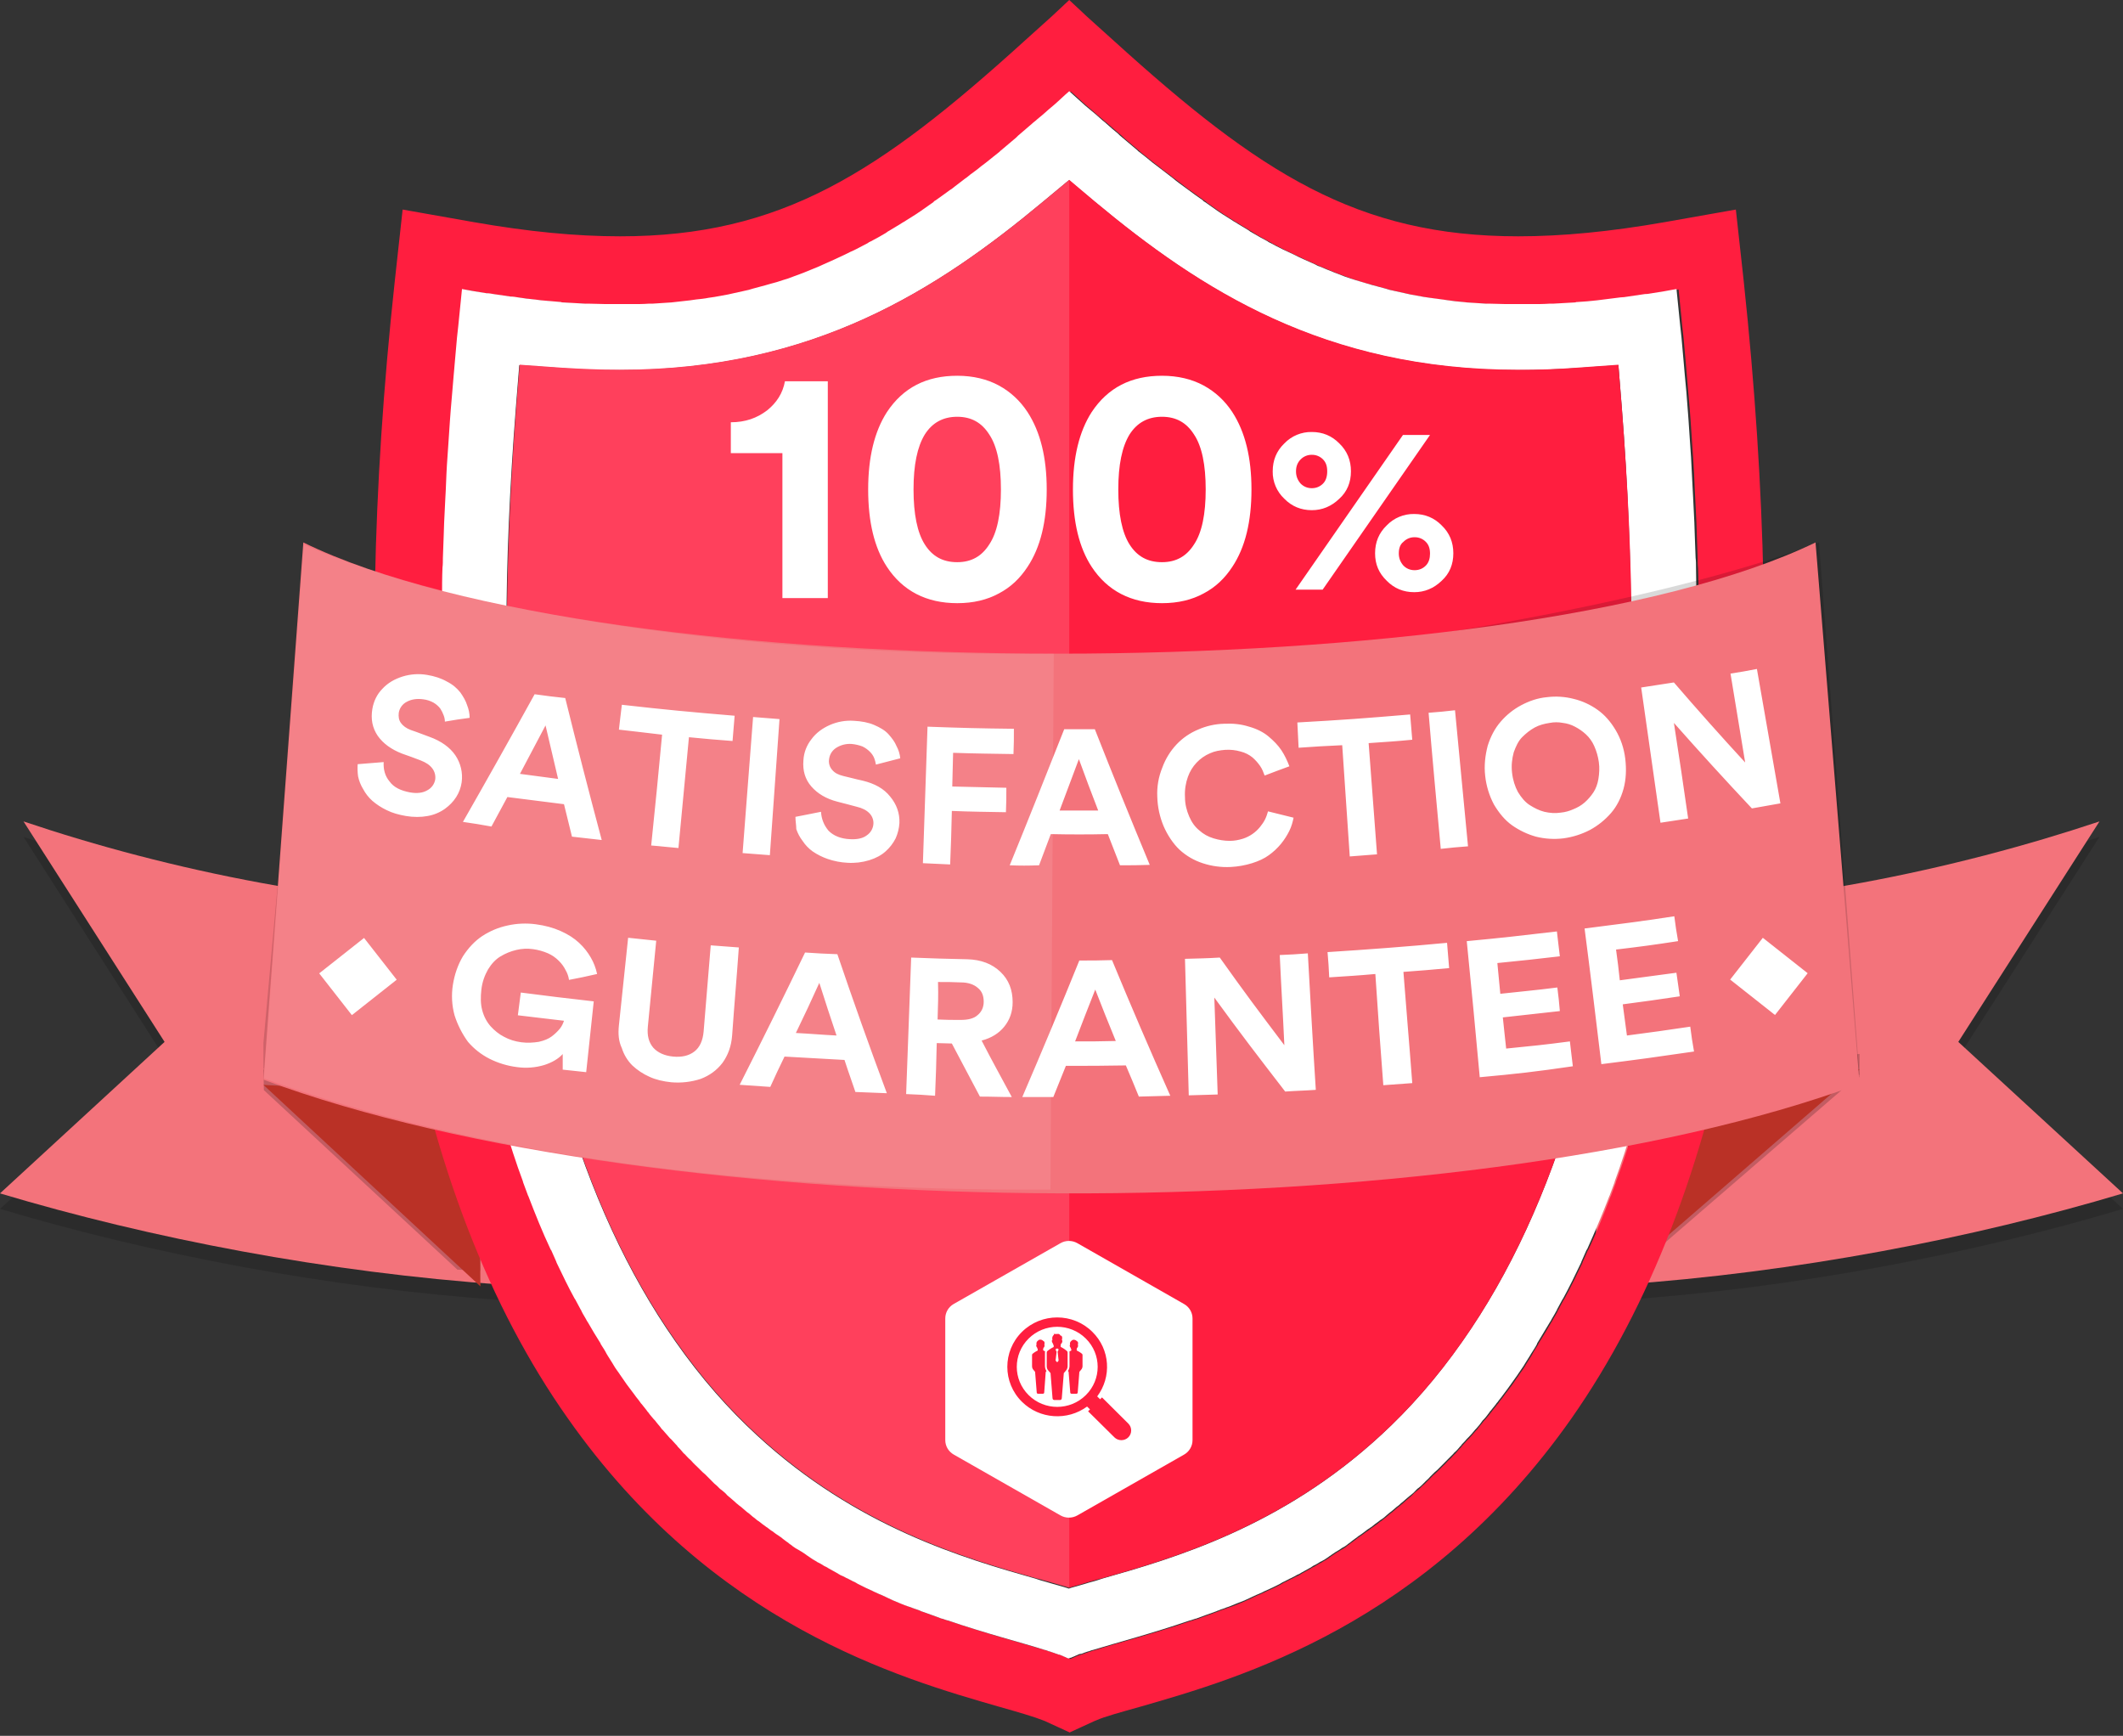
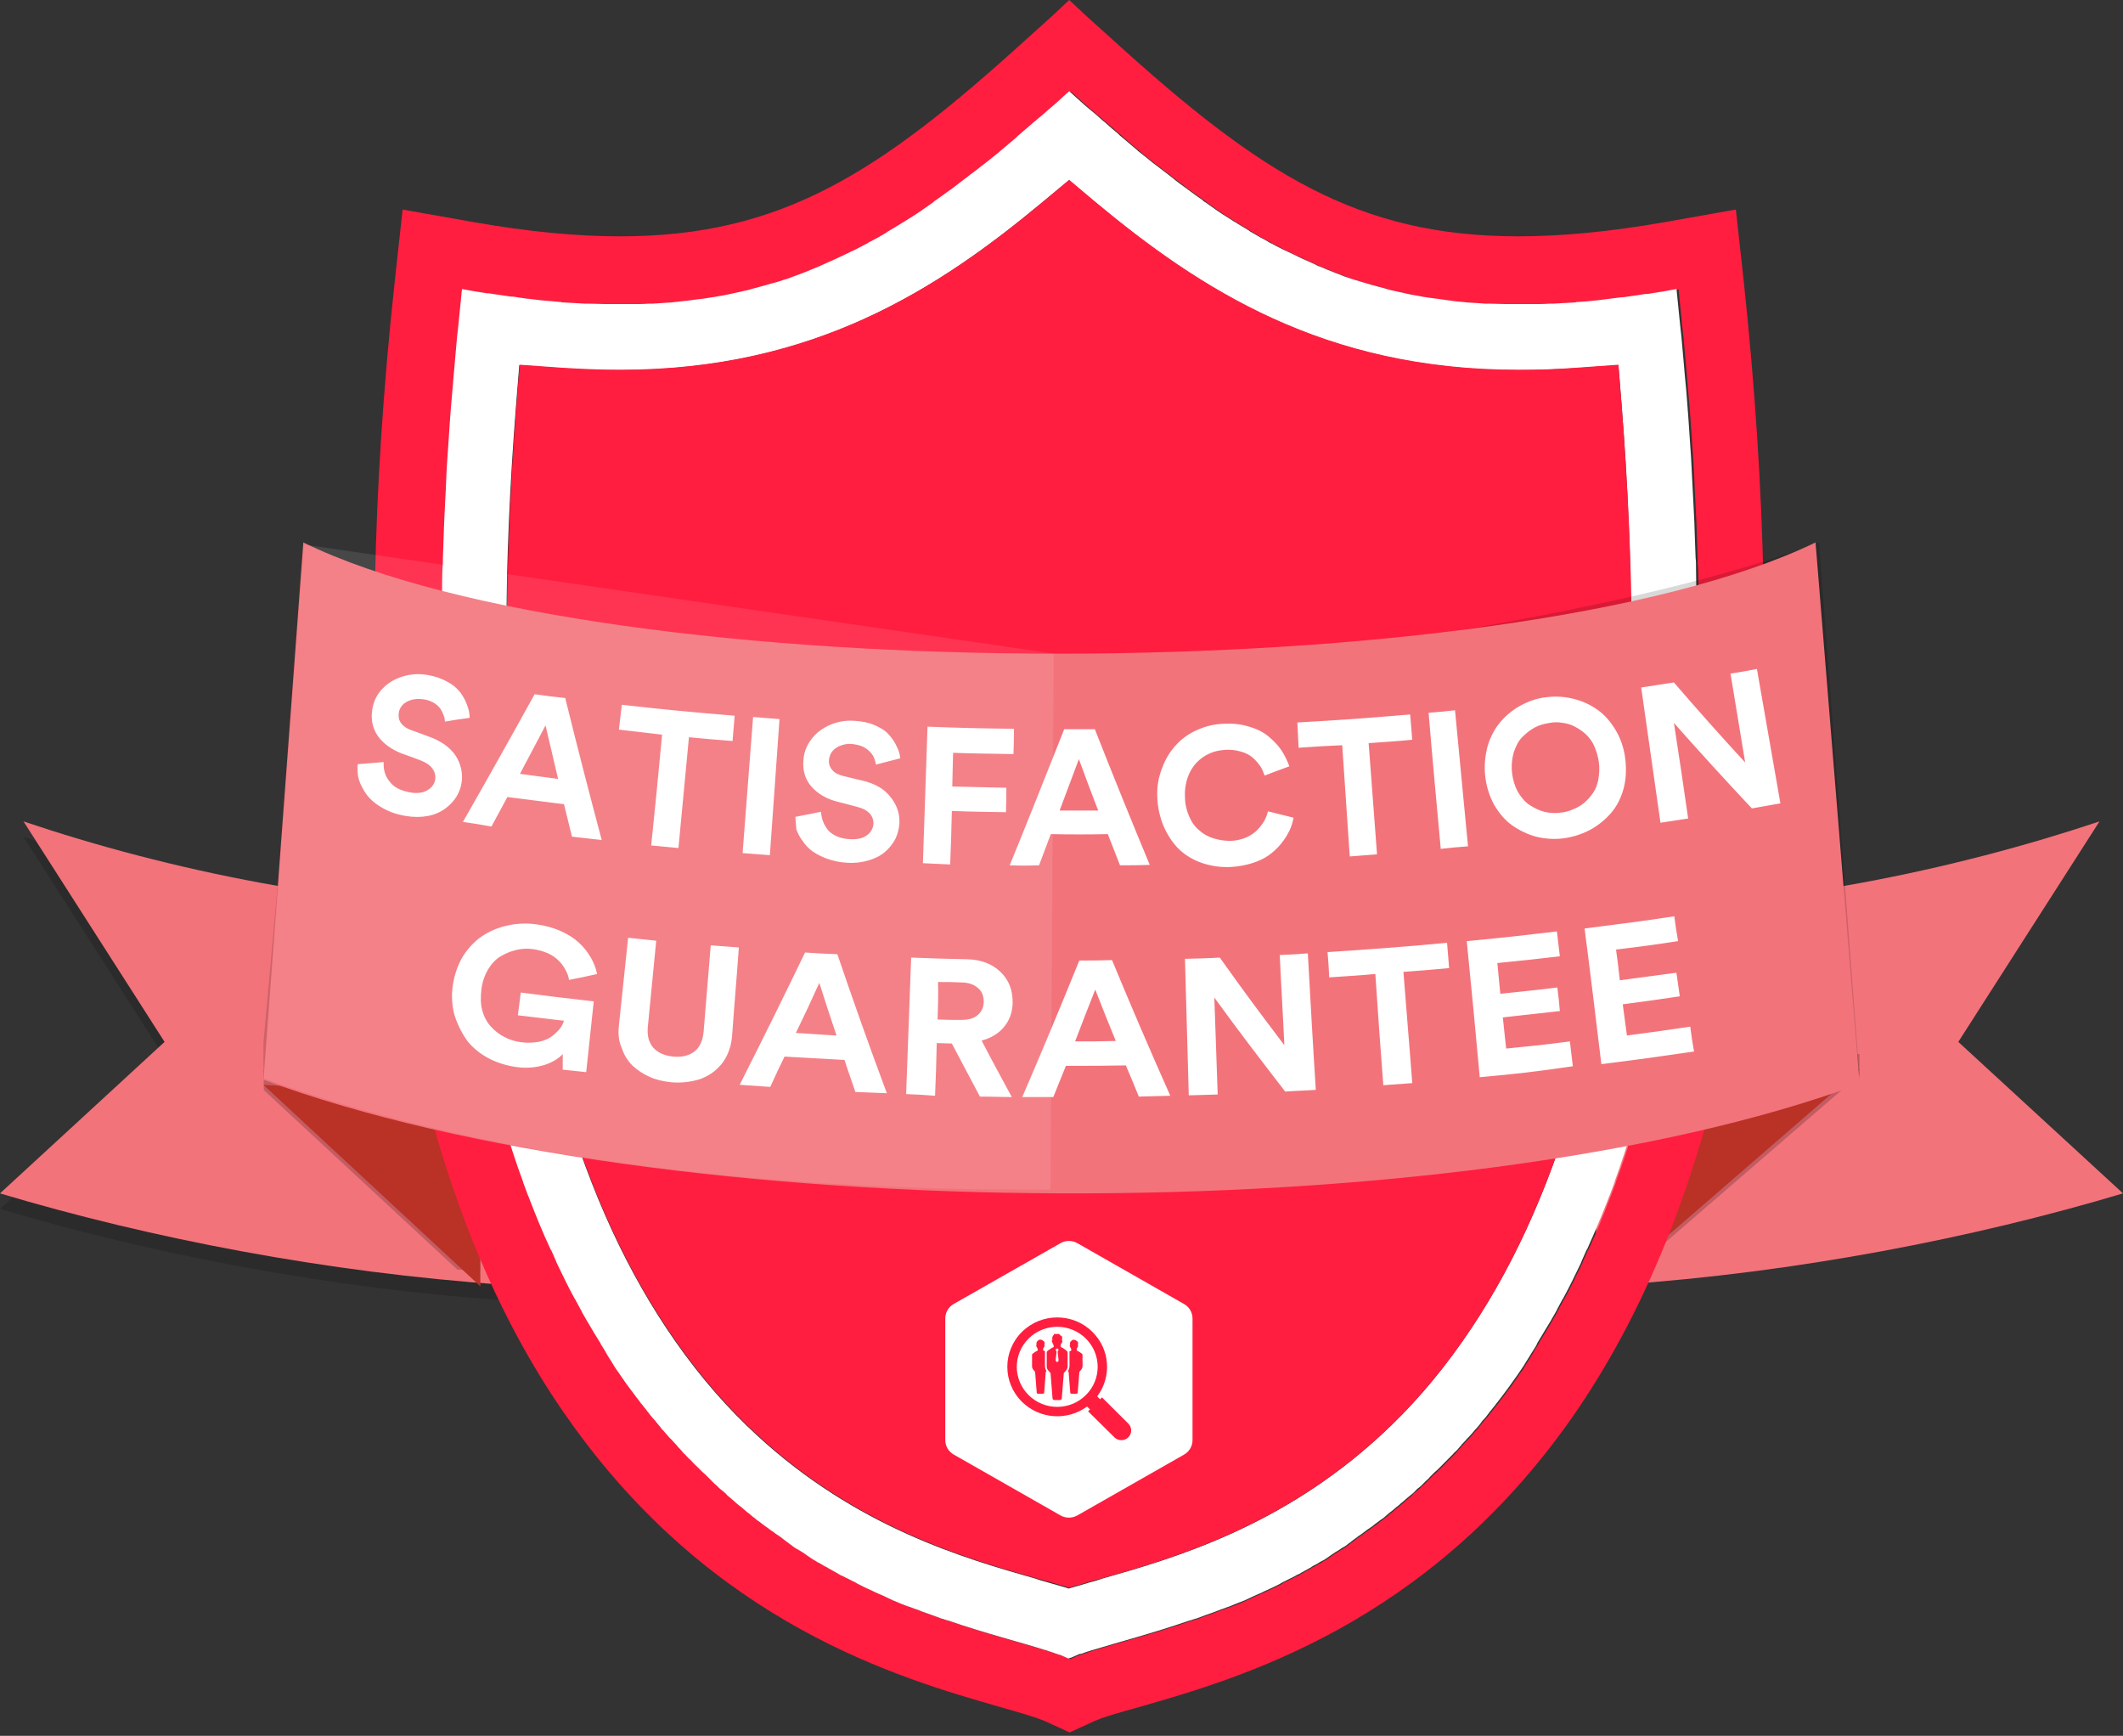
<svg xmlns="http://www.w3.org/2000/svg" width="137px" height="112px" viewBox="0 0 137 112" version="1.1">
  <rect x="0" y="0" width="137" height="112" fill="#333333" stroke="none" />
  <title>Group 2</title>
  <g id="Page-1" stroke="none" stroke-width="1" fill="none" fill-rule="evenodd">
    <g id="Group-2">
      <g id="guarantee-badge" fill-rule="nonzero">
-         <path d="M137,78 C127.293,80.905 115.906,83.104 104.545,83.891 C104.03,83.919 103.515,83.973 103,84 L103,59.701 C114.713,59.538 126.128,57.122 135.482,54 L126.372,68.226 L137,78 Z" id="Path" fill="#010101" opacity="0.15" />
        <path d="M137,77 C127.293,79.905 115.906,82.104 104.545,82.891 C104.03,82.919 103.515,82.973 103,83 L103,58.701 C114.713,58.538 126.128,56.122 135.482,53 L126.372,67.226 L137,77 Z" id="Path" fill="#F3737B" />
        <path d="M0,78 C9.718,80.905 21.088,83.104 32.457,83.891 C32.971,83.919 33.486,83.973 34,84 L34,59.701 C22.279,59.538 10.882,57.122 1.516,54 L10.611,68.226 L0,78 Z" id="Path" fill="#010101" opacity="0.15" />
        <path d="M34,58.701 L34,83 C33.485,82.973 32.97,82.946 32.483,82.891 C21.104,82.104 9.699,79.905 0,77 L10.62,67.226 L1.517,53 C10.864,56.15 22.27,58.538 34,58.701 Z" id="Path" fill="#F3737B" />
        <path d="M31,81.843 L31,82 C30.514,81.974 30.002,81.948 29.516,81.921 L17.027,70.337 L17,69 L30.946,71.07 L31,81.844 L31,81.843 Z M120,69.337 L106.589,80.92 C106.059,80.946 105.53,80.973 105,81 L105.08,70.07 L120,68 L120,69.337 Z" id="Shape" fill="#010101" opacity="0.2" />
        <path d="M120,69 L119.973,69.026 L105,82 L105.08,69.76 L119.973,69 L120,69 Z M17,70 L31,83 L30.921,70.76 L17,70 Z" id="Shape" fill="#BA3126" />
        <g id="Group" transform="translate(24, 0)">
          <path d="M88.527,18.163 L88.017,13.521 L83.437,14.331 C79.902,14.951 76.795,15.248 73.982,15.248 C63.589,15.248 57.295,11.173 47.892,2.645 L46.125,1.053 L45,0 L43.875,1.053 L42.107,2.645 C32.705,11.173 26.411,15.248 16.017,15.248 C13.179,15.248 10.098,14.951 6.562,14.331 L1.982,13.521 L1.473,18.163 C0,31.765 -0.214,44.017 0.777,54.705 C1.058,57.843 1.479,60.968 2.036,64.069 C3.991,75.053 7.554,84.31 12.643,91.516 C21.991,104.821 34.045,108.276 40.527,110.138 C41.679,110.462 42.777,110.786 43.313,111.001 L43.446,111.055 L44.973,111.757 L45.027,111.784 L45.08,111.757 L46.607,111.055 L46.741,111.001 C47.277,110.759 48.375,110.461 49.527,110.138 C56.009,108.276 68.062,104.821 77.411,91.516 C82.473,84.283 86.036,75.053 88.018,64.069 C88.554,61.101 88.955,57.97 89.277,54.705 C90.214,43.99 89.973,31.738 88.527,18.163 Z M85.473,43.181 L85.473,43.801 C85.473,44.233 85.446,44.665 85.446,45.097 C85.446,45.367 85.42,45.61 85.42,45.853 C85.42,46.284 85.393,46.689 85.366,47.121 C85.366,47.364 85.339,47.634 85.339,47.877 C85.313,48.389 85.286,48.875 85.259,49.361 C85.232,49.631 85.232,49.874 85.205,50.144 C85.179,50.494 85.152,50.818 85.152,51.169 C85.125,51.412 85.125,51.682 85.098,51.925 C85.071,52.438 85.018,52.95 84.964,53.436 C84.938,53.706 84.911,53.949 84.884,54.219 C84.857,54.516 84.83,54.786 84.804,55.082 C84.777,55.244 84.777,55.406 84.75,55.568 C84.08,61.991 82.982,67.578 81.536,72.408 L81.536,72.436 C81.134,73.786 80.732,75.053 80.276,76.268 L80.276,76.295 C80.17,76.592 80.063,76.862 79.956,77.159 C79.956,77.186 79.929,77.186 79.929,77.213 C79.473,78.4 79.018,79.533 78.509,80.613 C78.482,80.64 78.482,80.667 78.455,80.694 L78.134,81.423 C78.134,81.45 78.107,81.477 78.107,81.503 C77.732,82.286 77.357,83.069 76.955,83.798 C76.929,83.825 76.929,83.852 76.902,83.878 C76.795,84.094 76.661,84.31 76.554,84.526 C76.526,84.556 76.507,84.593 76.5,84.634 C76.393,84.85 76.259,85.039 76.152,85.254 C76.125,85.282 76.125,85.309 76.098,85.336 C75.83,85.795 75.563,86.253 75.268,86.712 L75.268,86.739 C75.134,86.955 75,87.144 74.893,87.36 C74.866,87.414 74.839,87.441 74.813,87.495 C74.705,87.657 74.598,87.845 74.491,88.008 C74.464,88.062 74.438,88.088 74.411,88.143 C74.304,88.332 74.17,88.493 74.062,88.655 C74.036,88.682 74.036,88.709 74.009,88.736 C73.741,89.141 73.446,89.546 73.152,89.924 C73.125,89.951 73.098,90.004 73.072,90.032 C72.964,90.194 72.83,90.329 72.723,90.491 C72.696,90.545 72.643,90.599 72.616,90.626 L72.295,91.03 C72.266,91.08 72.229,91.126 72.187,91.165 C72.08,91.327 71.947,91.462 71.839,91.597 L71.759,91.678 C71.625,91.867 71.464,92.028 71.33,92.218 C71.33,92.245 71.304,92.245 71.277,92.272 C71.143,92.434 71.009,92.569 70.875,92.731 C70.821,92.785 70.795,92.839 70.741,92.866 C70.634,92.973 70.527,93.108 70.42,93.216 C70.368,93.263 70.322,93.318 70.286,93.378 C70.18,93.479 70.082,93.587 69.991,93.702 C69.938,93.756 69.911,93.81 69.857,93.837 C69.723,93.972 69.617,94.107 69.482,94.215 L69.402,94.295 C69.268,94.458 69.107,94.593 68.973,94.728 L68.839,94.863 C68.739,94.969 68.632,95.068 68.518,95.16 L68.358,95.321 L68.089,95.591 L67.929,95.753 C67.824,95.836 67.725,95.926 67.634,96.023 C67.58,96.077 67.527,96.131 67.474,96.158 C67.336,96.26 67.21,96.378 67.098,96.508 C67.045,96.536 67.018,96.59 66.964,96.617 C66.83,96.725 66.724,96.833 66.589,96.941 C66.536,96.995 66.482,97.049 66.402,97.103 C66.322,97.183 66.214,97.238 66.134,97.319 C66.08,97.373 66,97.427 65.946,97.48 C65.866,97.561 65.786,97.615 65.706,97.67 C65.652,97.723 65.571,97.777 65.518,97.831 C65.438,97.912 65.33,97.966 65.25,98.047 C65.194,98.101 65.131,98.146 65.062,98.182 C64.929,98.29 64.795,98.398 64.634,98.506 C64.58,98.56 64.5,98.587 64.446,98.641 C64.366,98.695 64.286,98.776 64.179,98.83 C64.099,98.884 64.045,98.938 63.964,98.992 L63.724,99.154 C63.643,99.208 63.563,99.262 63.509,99.316 C63.429,99.37 63.375,99.424 63.295,99.478 C63.215,99.532 63.134,99.586 63.08,99.64 C63,99.693 62.92,99.747 62.866,99.801 C62.756,99.883 62.64,99.955 62.518,100.017 C62.438,100.071 62.33,100.125 62.25,100.179 L62.009,100.341 C61.955,100.395 61.875,100.422 61.821,100.476 L61.581,100.638 C61.527,100.665 61.446,100.719 61.393,100.746 C61.313,100.8 61.233,100.854 61.152,100.881 C61.098,100.908 61.018,100.961 60.964,100.989 C60.884,101.043 60.804,101.097 60.724,101.124 C60.67,101.151 60.616,101.178 60.589,101.204 C60.402,101.313 60.241,101.394 60.054,101.502 C60,101.529 59.974,101.556 59.92,101.582 C59.84,101.637 59.732,101.691 59.652,101.718 L59.492,101.798 C59.411,101.853 59.304,101.88 59.223,101.933 L59.063,102.014 C58.983,102.068 58.875,102.095 58.795,102.149 C58.741,102.176 58.715,102.203 58.661,102.23 C58.339,102.392 58.018,102.554 57.696,102.69 C57.67,102.716 57.643,102.716 57.589,102.743 C57.482,102.797 57.402,102.824 57.295,102.878 C57.241,102.905 57.215,102.905 57.161,102.932 C57.054,102.986 56.973,103.013 56.866,103.067 C56.839,103.094 56.786,103.094 56.759,103.121 C56.652,103.175 56.571,103.201 56.464,103.256 C56.437,103.256 56.437,103.283 56.411,103.283 C56.062,103.418 55.741,103.58 55.393,103.688 C55.366,103.688 55.339,103.715 55.313,103.715 C55.205,103.742 55.125,103.795 55.018,103.823 C54.991,103.823 54.964,103.85 54.938,103.85 C54.83,103.877 54.723,103.93 54.643,103.958 C54.616,103.958 54.616,103.985 54.589,103.985 C54.134,104.147 53.679,104.308 53.25,104.47 L53.223,104.47 C53.116,104.497 53.009,104.551 52.902,104.578 L52.875,104.578 C50.357,105.442 48.187,105.982 46.58,106.494 L46.554,106.494 C46.474,106.521 46.393,106.548 46.339,106.575 L46.312,106.575 C46.152,106.629 45.992,106.683 45.857,106.737 L45.83,106.737 C45.777,106.764 45.723,106.791 45.643,106.791 C45.616,106.791 45.616,106.818 45.589,106.818 C45.536,106.845 45.509,106.845 45.455,106.872 C45.429,106.872 45.402,106.899 45.402,106.899 C45.348,106.926 45.322,106.926 45.268,106.953 C45.241,106.953 45.241,106.98 45.214,106.98 C45.161,107.007 45.107,107.034 45.054,107.034 C45.005,107.004 44.95,106.986 44.893,106.98 C44.866,106.98 44.866,106.953 44.839,106.953 C44.786,106.926 44.759,106.926 44.705,106.899 C44.679,106.899 44.652,106.872 44.652,106.872 C44.598,106.845 44.572,106.845 44.518,106.818 C44.491,106.818 44.491,106.791 44.464,106.791 C44.407,106.757 44.343,106.739 44.277,106.737 L44.25,106.737 C44.116,106.683 43.955,106.629 43.795,106.575 L43.768,106.575 C43.688,106.548 43.634,106.521 43.554,106.495 L43.527,106.495 C41.947,106.009 39.75,105.442 37.232,104.578 L37.205,104.578 C37.098,104.551 36.991,104.498 36.884,104.47 L36.857,104.47 C36.412,104.304 35.965,104.142 35.517,103.985 C35.491,103.985 35.491,103.958 35.464,103.958 C35.357,103.931 35.277,103.877 35.17,103.85 C35.143,103.85 35.116,103.823 35.09,103.823 C34.982,103.796 34.902,103.742 34.795,103.715 C34.768,103.715 34.741,103.688 34.715,103.688 C34.393,103.553 34.045,103.418 33.696,103.283 C33.67,103.283 33.67,103.256 33.643,103.256 C33.536,103.202 33.455,103.175 33.348,103.121 C33.321,103.094 33.268,103.094 33.241,103.067 C33.134,103.013 33.054,102.986 32.946,102.932 C32.893,102.905 32.866,102.905 32.812,102.878 C32.705,102.824 32.625,102.798 32.518,102.743 C32.491,102.716 32.464,102.716 32.411,102.689 C32.084,102.547 31.762,102.394 31.446,102.23 C31.393,102.203 31.366,102.176 31.312,102.15 C31.232,102.095 31.125,102.068 31.045,102.014 L30.884,101.934 C30.804,101.88 30.696,101.853 30.616,101.799 L30.456,101.718 C30.372,101.662 30.282,101.617 30.187,101.583 C30.134,101.556 30.107,101.529 30.054,101.502 C29.866,101.394 29.705,101.312 29.518,101.205 C29.464,101.178 29.411,101.151 29.384,101.124 C29.304,101.07 29.224,101.016 29.143,100.989 C29.089,100.962 29.009,100.908 28.955,100.881 C28.881,100.826 28.8,100.781 28.715,100.746 C28.661,100.719 28.58,100.666 28.527,100.638 L28.286,100.476 C28.232,100.422 28.152,100.396 28.098,100.341 L27.858,100.179 C27.777,100.125 27.67,100.071 27.589,100.017 C27.479,99.935 27.363,99.863 27.241,99.801 C27.161,99.747 27.081,99.693 27.027,99.64 C26.947,99.586 26.867,99.532 26.812,99.478 C26.732,99.424 26.679,99.37 26.598,99.316 C26.518,99.262 26.438,99.208 26.384,99.154 L26.143,98.992 C26.063,98.938 26.009,98.884 25.929,98.83 C25.849,98.776 25.768,98.695 25.661,98.641 C25.607,98.587 25.527,98.56 25.473,98.506 C25.335,98.392 25.192,98.284 25.045,98.182 C24.989,98.128 24.926,98.083 24.857,98.047 C24.761,97.983 24.672,97.911 24.589,97.831 C24.536,97.777 24.455,97.723 24.402,97.669 C24.322,97.615 24.242,97.534 24.161,97.48 C24.107,97.427 24.027,97.373 23.973,97.319 C23.893,97.238 23.786,97.184 23.705,97.103 C23.652,97.049 23.598,96.995 23.518,96.941 C23.384,96.833 23.277,96.725 23.143,96.617 C23.089,96.59 23.063,96.536 23.009,96.509 C22.871,96.407 22.746,96.289 22.634,96.159 C22.58,96.104 22.527,96.05 22.474,96.023 C22.366,95.943 22.286,95.861 22.179,95.753 L22.018,95.591 C21.938,95.511 21.83,95.429 21.75,95.321 L21.59,95.16 C21.49,95.054 21.382,94.955 21.268,94.863 L21.134,94.728 L20.705,94.296 L20.625,94.215 L20.25,93.837 C20.196,93.783 20.17,93.729 20.116,93.702 C20.009,93.594 19.902,93.486 19.821,93.378 C19.769,93.331 19.723,93.276 19.687,93.216 C19.574,93.106 19.467,92.989 19.367,92.866 L19.232,92.731 C19.098,92.596 18.964,92.434 18.83,92.271 L18.777,92.218 C18.617,92.056 18.482,91.867 18.348,91.678 L18.268,91.598 C18.134,91.462 18.027,91.3 17.92,91.165 C17.893,91.111 17.84,91.057 17.812,91.03 L17.492,90.626 C17.464,90.572 17.411,90.518 17.384,90.491 C17.277,90.329 17.143,90.194 17.036,90.031 C17.009,90.005 16.982,89.951 16.956,89.924 C16.661,89.546 16.393,89.141 16.098,88.736 C16.071,88.709 16.071,88.682 16.045,88.656 C15.937,88.493 15.804,88.305 15.696,88.143 C15.67,88.089 15.643,88.062 15.616,88.008 C15.509,87.846 15.402,87.657 15.295,87.495 C15.268,87.441 15.241,87.414 15.215,87.36 C15.08,87.144 14.946,86.955 14.839,86.74 L14.839,86.712 C14.571,86.253 14.277,85.795 14.009,85.336 C13.982,85.309 13.982,85.282 13.955,85.255 C13.848,85.039 13.715,84.85 13.607,84.635 C13.579,84.605 13.56,84.567 13.554,84.526 C13.446,84.31 13.312,84.094 13.205,83.879 C13.179,83.852 13.179,83.825 13.152,83.798 C12.75,83.068 12.375,82.286 12,81.504 C12,81.477 11.973,81.45 11.973,81.423 L11.652,80.694 C11.625,80.667 11.625,80.64 11.598,80.613 C11.094,79.493 10.621,78.359 10.178,77.213 C10.178,77.186 10.152,77.186 10.152,77.159 C10.045,76.862 9.937,76.592 9.83,76.295 L9.83,76.268 C9.374,75.003 8.954,73.725 8.571,72.436 L8.571,72.409 C7.125,67.551 6.027,61.991 5.357,55.569 C5.33,55.406 5.33,55.244 5.304,55.082 C5.277,54.786 5.25,54.516 5.224,54.219 L5.143,53.436 C5.089,52.923 5.063,52.438 5.009,51.925 C4.982,51.682 4.982,51.412 4.955,51.169 C4.929,50.819 4.902,50.494 4.902,50.144 C4.875,49.901 4.875,49.631 4.848,49.361 L4.768,47.877 C4.768,47.634 4.741,47.364 4.741,47.121 C4.714,46.689 4.714,46.284 4.687,45.853 C4.687,45.61 4.661,45.34 4.661,45.097 C4.661,44.665 4.634,44.233 4.634,43.801 L4.634,43.181 C4.634,42.587 4.634,41.966 4.607,41.373 L4.607,40.643 L4.607,39.321 L4.607,38.566 C4.607,37.946 4.634,37.297 4.634,36.65 C4.634,36.434 4.634,36.218 4.661,36.029 C4.687,35.543 4.687,35.057 4.714,34.545 C4.714,34.275 4.741,34.005 4.741,33.735 L4.821,32.115 C4.821,31.954 4.848,31.765 4.848,31.603 C4.875,30.901 4.928,30.227 4.955,29.525 C4.982,29.255 4.982,29.012 5.009,28.742 C5.036,28.229 5.089,27.69 5.116,27.15 C5.143,26.907 5.143,26.664 5.17,26.448 C5.223,25.72 5.277,24.991 5.357,24.235 C5.384,24.019 5.384,23.83 5.411,23.615 C5.464,23.021 5.518,22.427 5.571,21.806 L5.651,21.078 C5.732,20.295 5.812,19.485 5.893,18.676 C6.429,18.784 6.964,18.865 7.473,18.946 C7.633,18.973 7.768,19 7.929,19 C8.304,19.053 8.679,19.107 9.027,19.161 C9.187,19.188 9.348,19.215 9.509,19.215 C9.857,19.269 10.232,19.296 10.58,19.35 C10.714,19.377 10.875,19.377 11.009,19.404 C11.437,19.458 11.866,19.485 12.268,19.512 C12.321,19.512 12.375,19.512 12.428,19.539 C12.911,19.566 13.393,19.593 13.848,19.62 L14.089,19.62 C14.464,19.647 14.839,19.647 15.187,19.647 L16.929,19.647 C17.277,19.647 17.625,19.62 17.973,19.62 L18.214,19.62 L19.446,19.54 C19.526,19.54 19.607,19.512 19.687,19.512 C20.009,19.485 20.33,19.458 20.652,19.404 C20.786,19.377 20.892,19.377 21.027,19.35 C21.295,19.323 21.562,19.27 21.83,19.242 C21.964,19.215 22.071,19.215 22.205,19.188 L23.089,19.027 C23.169,19 23.25,19 23.33,18.973 C23.705,18.892 24.054,18.811 24.429,18.73 C24.509,18.703 24.616,18.676 24.696,18.649 C24.964,18.568 25.232,18.514 25.5,18.433 C25.634,18.406 25.741,18.352 25.875,18.325 C26.116,18.244 26.357,18.19 26.598,18.109 C26.705,18.082 26.839,18.028 26.946,18.001 C27.214,17.92 27.482,17.812 27.75,17.704 C27.83,17.677 27.884,17.65 27.964,17.624 C28.312,17.488 28.634,17.354 28.955,17.218 C29.062,17.191 29.143,17.138 29.25,17.083 L29.973,16.76 C30.08,16.706 30.214,16.652 30.321,16.598 C30.536,16.49 30.75,16.382 30.991,16.274 C31.098,16.22 31.205,16.166 31.339,16.112 C31.607,15.977 31.875,15.842 32.116,15.707 C32.17,15.68 32.25,15.653 32.304,15.599 C32.625,15.437 32.946,15.249 33.268,15.059 C33.372,15.006 33.47,14.942 33.562,14.87 C33.777,14.735 34.018,14.6 34.232,14.466 C34.339,14.385 34.473,14.331 34.58,14.25 L35.223,13.845 C35.33,13.764 35.437,13.71 35.545,13.629 L36.348,13.062 C36.402,13.035 36.455,13.008 36.482,12.954 C36.804,12.738 37.125,12.495 37.42,12.28 C37.527,12.199 37.607,12.145 37.714,12.064 C37.929,11.902 38.17,11.74 38.384,11.551 C38.491,11.47 38.598,11.389 38.732,11.281 C38.946,11.119 39.187,10.931 39.402,10.768 L39.723,10.525 C40.018,10.282 40.313,10.04 40.633,9.797 C40.661,9.77 40.687,9.77 40.687,9.743 C41.009,9.473 41.33,9.203 41.679,8.906 C41.786,8.826 41.866,8.744 41.973,8.636 C42.214,8.447 42.455,8.231 42.696,8.016 C42.804,7.907 42.937,7.826 43.045,7.719 C43.285,7.503 43.527,7.287 43.768,7.098 C43.875,7.017 43.982,6.908 44.089,6.828 C44.411,6.531 44.759,6.234 45.107,5.91 C45.455,6.207 45.777,6.531 46.125,6.828 C46.232,6.908 46.339,7.017 46.446,7.098 C46.687,7.314 46.929,7.53 47.17,7.718 C47.277,7.827 47.41,7.908 47.518,8.015 C47.758,8.231 48,8.42 48.241,8.636 C48.348,8.717 48.429,8.798 48.536,8.906 C48.857,9.176 49.206,9.473 49.526,9.743 C49.554,9.77 49.58,9.77 49.58,9.797 C49.875,10.04 50.196,10.282 50.491,10.525 L50.812,10.768 C51.027,10.958 51.268,11.119 51.482,11.281 C51.589,11.361 51.696,11.47 51.83,11.551 C52.045,11.713 52.286,11.901 52.5,12.064 C52.607,12.144 52.687,12.226 52.795,12.28 C53.116,12.522 53.437,12.738 53.732,12.954 C53.786,12.981 53.839,13.008 53.866,13.062 L54.67,13.629 C54.777,13.709 54.884,13.764 54.991,13.845 L55.634,14.25 C55.741,14.33 55.875,14.385 55.982,14.466 C56.196,14.6 56.437,14.736 56.652,14.87 C56.756,14.924 56.854,14.987 56.946,15.06 C57.268,15.248 57.589,15.437 57.911,15.599 C57.964,15.626 58.045,15.653 58.098,15.707 C58.366,15.842 58.608,15.977 58.875,16.112 C58.982,16.166 59.089,16.22 59.223,16.274 C59.437,16.382 59.652,16.49 59.893,16.598 C60,16.652 60.133,16.706 60.241,16.76 L60.964,17.083 C61.071,17.137 61.152,17.164 61.259,17.218 C61.58,17.353 61.929,17.488 62.25,17.623 C62.33,17.65 62.384,17.677 62.464,17.704 C62.732,17.812 63,17.893 63.268,18.001 C63.375,18.028 63.508,18.081 63.616,18.109 C63.857,18.189 64.098,18.271 64.339,18.325 C64.473,18.352 64.58,18.405 64.714,18.433 C64.982,18.513 65.25,18.568 65.518,18.649 C65.598,18.676 65.705,18.703 65.786,18.729 C66.161,18.811 66.509,18.892 66.884,18.973 C66.964,19 67.044,19 67.125,19.027 L68.009,19.188 C68.143,19.215 68.25,19.215 68.384,19.242 C68.652,19.296 68.92,19.323 69.187,19.35 C69.321,19.377 69.429,19.377 69.562,19.404 C69.884,19.431 70.205,19.485 70.527,19.512 C70.607,19.512 70.687,19.539 70.767,19.539 L72,19.62 L72.241,19.62 C72.589,19.647 72.937,19.647 73.286,19.647 L75.027,19.647 C75.402,19.647 75.75,19.62 76.125,19.62 L76.366,19.62 C76.821,19.593 77.304,19.566 77.786,19.54 C77.839,19.54 77.893,19.54 77.946,19.512 C78.375,19.485 78.776,19.432 79.206,19.404 C79.339,19.377 79.5,19.377 79.634,19.35 C79.982,19.323 80.33,19.27 80.705,19.215 C80.864,19.184 81.025,19.166 81.187,19.161 C81.562,19.107 81.911,19.053 82.286,19 C82.446,18.973 82.58,18.946 82.741,18.946 C83.25,18.865 83.786,18.784 84.321,18.676 C84.401,19.486 84.482,20.295 84.562,21.078 L84.642,21.806 L84.804,23.614 C84.83,23.83 84.83,24.046 84.857,24.235 C84.911,24.991 84.991,25.72 85.045,26.448 C85.071,26.691 85.071,26.934 85.098,27.15 C85.125,27.69 85.178,28.202 85.205,28.742 C85.232,29.012 85.232,29.255 85.259,29.525 C85.312,30.227 85.339,30.928 85.366,31.603 C85.366,31.792 85.393,31.953 85.393,32.116 L85.473,33.735 C85.473,34.005 85.5,34.275 85.5,34.545 C85.527,35.03 85.527,35.543 85.554,36.029 C85.554,36.245 85.554,36.461 85.58,36.649 C85.607,37.297 85.607,37.945 85.607,38.566 L85.607,41.373 C85.473,41.966 85.473,42.56 85.473,43.181 Z" id="Shape" fill="#FF1E3F" />
          <path d="M85.473,40.617 L85.473,39.294 L85.473,38.539 C85.473,37.919 85.446,37.27 85.446,36.623 C85.446,36.407 85.446,36.191 85.42,36.002 C85.393,35.516 85.393,35.03 85.366,34.518 C85.366,34.248 85.339,33.978 85.339,33.708 L85.259,32.088 C85.259,31.927 85.232,31.738 85.232,31.576 C85.205,30.874 85.152,30.2 85.125,29.498 C85.098,29.228 85.098,28.985 85.071,28.715 C85.045,28.202 84.991,27.663 84.964,27.123 C84.938,26.88 84.938,26.637 84.911,26.421 C84.861,25.682 84.798,24.945 84.723,24.208 C84.696,23.992 84.696,23.803 84.67,23.588 C84.616,22.994 84.562,22.4 84.509,21.779 L84.429,21.051 C84.349,20.268 84.268,19.458 84.187,18.649 C83.652,18.757 83.117,18.838 82.607,18.919 C82.447,18.946 82.313,18.973 82.152,18.973 C81.777,19.027 81.402,19.08 81.054,19.134 C80.895,19.165 80.733,19.183 80.571,19.188 C80.223,19.242 79.848,19.269 79.5,19.323 C79.366,19.35 79.205,19.35 79.071,19.377 C78.643,19.431 78.214,19.458 77.813,19.485 C77.759,19.485 77.705,19.485 77.652,19.512 C77.17,19.539 76.687,19.566 76.232,19.593 L75.992,19.593 C75.616,19.62 75.242,19.62 74.892,19.62 L73.18,19.62 C72.831,19.62 72.483,19.593 72.135,19.593 L71.894,19.593 L70.662,19.513 C70.582,19.513 70.501,19.485 70.421,19.485 C70.098,19.462 69.776,19.426 69.456,19.377 C69.322,19.35 69.216,19.35 69.081,19.323 C68.814,19.296 68.546,19.243 68.278,19.215 C68.144,19.188 68.037,19.188 67.903,19.161 L67.018,19 C66.938,18.973 66.858,18.973 66.777,18.946 C66.402,18.865 66.054,18.784 65.679,18.703 C65.599,18.676 65.491,18.649 65.411,18.622 C65.143,18.541 64.875,18.487 64.607,18.406 C64.473,18.379 64.367,18.325 64.232,18.298 C63.992,18.217 63.75,18.163 63.509,18.082 C63.402,18.055 63.268,18.001 63.161,17.974 C62.893,17.893 62.625,17.785 62.357,17.677 C62.277,17.65 62.223,17.623 62.143,17.597 C61.795,17.461 61.473,17.327 61.152,17.191 C61.045,17.164 60.964,17.111 60.857,17.056 L60.134,16.733 C60.027,16.679 59.893,16.625 59.786,16.571 C59.571,16.463 59.357,16.355 59.116,16.247 C59.002,16.188 58.886,16.134 58.768,16.085 C58.5,15.95 58.232,15.815 57.991,15.68 C57.937,15.653 57.857,15.626 57.804,15.572 C57.482,15.41 57.161,15.222 56.839,15.032 C56.735,14.979 56.637,14.915 56.545,14.843 C56.33,14.708 56.089,14.573 55.875,14.439 C55.768,14.358 55.634,14.304 55.527,14.223 L54.884,13.818 C54.777,13.737 54.67,13.683 54.562,13.602 L53.759,13.035 C53.705,13.008 53.652,12.981 53.625,12.927 C53.304,12.711 52.982,12.468 52.687,12.253 C52.58,12.172 52.5,12.118 52.393,12.037 C52.179,11.875 51.937,11.713 51.723,11.524 C51.605,11.436 51.489,11.346 51.375,11.254 C51.161,11.092 50.92,10.904 50.705,10.741 L50.384,10.498 C50.089,10.255 49.794,10.013 49.474,9.77 C49.446,9.743 49.42,9.743 49.42,9.716 C49.098,9.446 48.777,9.176 48.429,8.879 C48.324,8.796 48.225,8.706 48.134,8.609 C47.886,8.41 47.645,8.203 47.411,7.989 C47.304,7.88 47.17,7.799 47.062,7.692 C46.828,7.477 46.587,7.27 46.339,7.071 C46.232,6.99 46.125,6.881 46.018,6.801 C45.696,6.504 45.348,6.207 45,5.883 C44.652,6.18 44.33,6.504 43.982,6.801 C43.875,6.881 43.768,6.99 43.661,7.071 C43.42,7.287 43.179,7.503 42.937,7.691 C42.83,7.8 42.697,7.881 42.589,7.988 C42.349,8.204 42.107,8.393 41.866,8.609 C41.761,8.692 41.662,8.782 41.571,8.879 C41.25,9.149 40.901,9.446 40.581,9.716 C40.554,9.743 40.527,9.743 40.527,9.77 C40.232,10.013 39.911,10.255 39.617,10.498 L39.295,10.741 C39.08,10.931 38.839,11.092 38.625,11.254 C38.518,11.334 38.411,11.443 38.277,11.524 C38.062,11.686 37.821,11.874 37.607,12.037 C37.5,12.117 37.42,12.199 37.312,12.253 C36.992,12.495 36.67,12.711 36.375,12.927 C36.321,12.954 36.268,12.981 36.241,13.035 L35.437,13.602 C35.33,13.682 35.223,13.737 35.117,13.818 L34.473,14.223 C34.366,14.303 34.233,14.358 34.125,14.439 C33.911,14.573 33.67,14.709 33.455,14.843 C33.351,14.897 33.253,14.96 33.161,15.033 C32.839,15.221 32.518,15.41 32.196,15.572 C32.143,15.599 32.062,15.626 32.009,15.68 C31.741,15.815 31.5,15.95 31.232,16.085 C31.125,16.139 31.018,16.193 30.884,16.247 C30.67,16.355 30.455,16.463 30.214,16.571 C30.107,16.625 29.974,16.679 29.866,16.733 L29.143,17.056 C29.036,17.11 28.955,17.137 28.848,17.191 C28.527,17.326 28.178,17.461 27.858,17.596 C27.777,17.623 27.723,17.65 27.643,17.677 C27.375,17.785 27.107,17.866 26.839,17.974 C26.732,18.001 26.599,18.054 26.491,18.082 C26.254,18.166 26.013,18.238 25.768,18.298 C25.634,18.325 25.527,18.378 25.393,18.406 C25.125,18.486 24.857,18.541 24.589,18.622 C24.509,18.649 24.402,18.676 24.321,18.702 C23.946,18.784 23.598,18.865 23.223,18.946 C23.143,18.973 23.063,18.973 22.983,19 L22.098,19.161 C21.964,19.188 21.858,19.188 21.723,19.215 C21.455,19.269 21.187,19.296 20.92,19.323 C20.786,19.35 20.679,19.35 20.545,19.377 C20.223,19.404 19.902,19.458 19.58,19.485 C19.5,19.485 19.42,19.512 19.34,19.512 L18.107,19.593 L17.867,19.593 C17.517,19.62 17.17,19.62 16.821,19.62 L15.107,19.62 C14.732,19.62 14.384,19.593 14.009,19.593 L13.768,19.593 C13.312,19.566 12.83,19.539 12.348,19.513 C12.295,19.513 12.241,19.513 12.188,19.485 C11.758,19.458 11.358,19.405 10.928,19.377 C10.795,19.35 10.634,19.35 10.5,19.323 C10.152,19.296 9.804,19.243 9.429,19.188 C9.268,19.161 9.107,19.134 8.946,19.134 L7.848,18.973 C7.688,18.946 7.554,18.919 7.393,18.919 C6.883,18.838 6.348,18.757 5.813,18.649 C5.733,19.459 5.652,20.268 5.571,21.051 L5.491,21.779 C5.437,22.373 5.384,22.994 5.331,23.587 C5.304,23.803 5.304,24.019 5.277,24.208 C5.223,24.964 5.143,25.693 5.089,26.421 C5.062,26.664 5.062,26.907 5.036,27.123 C5.009,27.663 4.956,28.175 4.929,28.715 C4.902,28.985 4.902,29.228 4.875,29.498 C4.821,30.2 4.795,30.901 4.768,31.576 C4.768,31.765 4.741,31.926 4.741,32.089 L4.661,33.708 C4.661,33.978 4.634,34.248 4.634,34.518 C4.607,35.003 4.607,35.516 4.58,36.002 C4.58,36.218 4.58,36.434 4.554,36.622 C4.527,37.27 4.527,37.918 4.527,38.539 L4.527,41.346 C4.527,41.966 4.527,42.56 4.554,43.154 L4.554,43.774 C4.554,44.206 4.58,44.638 4.58,45.07 C4.58,45.34 4.607,45.583 4.607,45.826 C4.607,46.257 4.634,46.662 4.661,47.094 C4.661,47.337 4.687,47.607 4.687,47.85 L4.767,49.334 C4.795,49.604 4.795,49.847 4.821,50.117 C4.848,50.467 4.875,50.791 4.875,51.142 C4.902,51.385 4.902,51.655 4.929,51.898 C4.955,52.411 5.009,52.923 5.062,53.409 C5.089,53.679 5.116,53.922 5.142,54.192 L5.223,55.055 C5.893,61.667 7.018,67.415 8.491,72.382 L8.491,72.409 C8.893,73.759 9.295,75.027 9.75,76.241 L9.75,76.268 C9.857,76.565 9.964,76.835 10.071,77.132 C10.071,77.159 10.098,77.159 10.098,77.186 C10.554,78.373 11.008,79.506 11.518,80.586 C11.518,80.613 11.545,80.64 11.571,80.667 L11.893,81.396 C11.893,81.423 11.92,81.45 11.92,81.476 C12.295,82.259 12.67,83.042 13.071,83.771 C13.098,83.798 13.098,83.825 13.125,83.851 C13.232,84.067 13.366,84.283 13.473,84.499 C13.501,84.529 13.52,84.566 13.527,84.607 C13.634,84.823 13.767,85.012 13.875,85.228 C13.902,85.255 13.902,85.282 13.929,85.308 C14.196,85.768 14.464,86.227 14.759,86.685 L14.759,86.712 C14.893,86.928 15.027,87.117 15.134,87.333 C15.161,87.387 15.187,87.414 15.214,87.468 C15.321,87.63 15.429,87.818 15.536,87.981 C15.562,88.035 15.589,88.061 15.616,88.116 C15.723,88.305 15.857,88.466 15.964,88.628 C15.991,88.655 15.991,88.682 16.018,88.709 C16.286,89.114 16.58,89.519 16.875,89.897 C16.902,89.924 16.929,89.977 16.955,90.005 C17.062,90.167 17.196,90.302 17.304,90.464 C17.33,90.518 17.384,90.572 17.411,90.599 L17.732,91.003 C17.759,91.057 17.812,91.111 17.839,91.138 C17.946,91.3 18.08,91.435 18.187,91.57 L18.267,91.651 C18.402,91.84 18.562,92.001 18.697,92.191 C18.697,92.218 18.723,92.218 18.75,92.245 C18.884,92.407 19.018,92.542 19.152,92.704 C19.205,92.758 19.232,92.812 19.286,92.839 C19.393,92.947 19.5,93.081 19.607,93.189 C19.661,93.243 19.714,93.297 19.741,93.351 C19.848,93.459 19.955,93.567 20.036,93.675 C20.089,93.729 20.116,93.783 20.17,93.81 C20.304,93.945 20.41,94.08 20.545,94.188 L20.625,94.268 C20.759,94.431 20.92,94.566 21.054,94.701 L21.187,94.836 C21.295,94.944 21.402,95.052 21.509,95.133 L21.669,95.294 L21.937,95.564 L22.098,95.726 C22.205,95.807 22.286,95.888 22.393,95.996 C22.446,96.05 22.5,96.104 22.553,96.131 C22.687,96.239 22.821,96.347 22.929,96.481 C22.982,96.509 23.009,96.563 23.062,96.59 C23.196,96.698 23.304,96.806 23.437,96.914 C23.491,96.968 23.545,97.022 23.625,97.076 C23.705,97.156 23.812,97.211 23.893,97.292 C23.946,97.346 24.027,97.4 24.08,97.453 C24.16,97.534 24.241,97.588 24.321,97.643 C24.375,97.696 24.455,97.75 24.509,97.804 C24.589,97.885 24.696,97.939 24.777,98.02 C24.833,98.074 24.896,98.119 24.964,98.155 C25.098,98.263 25.232,98.371 25.393,98.479 C25.446,98.533 25.527,98.56 25.58,98.614 C25.66,98.668 25.741,98.749 25.848,98.803 C25.928,98.857 25.982,98.911 26.062,98.965 L26.304,99.127 C26.384,99.181 26.464,99.235 26.518,99.289 C26.598,99.343 26.652,99.397 26.732,99.451 C26.812,99.505 26.892,99.559 26.946,99.613 C27.026,99.667 27.107,99.72 27.161,99.774 C27.268,99.855 27.401,99.936 27.509,99.99 C27.589,100.044 27.696,100.098 27.777,100.152 L28.017,100.314 C28.071,100.368 28.152,100.395 28.205,100.449 L28.446,100.611 C28.5,100.638 28.58,100.692 28.634,100.719 C28.714,100.773 28.794,100.827 28.875,100.854 C28.929,100.881 29.009,100.934 29.062,100.962 C29.142,101.016 29.223,101.07 29.304,101.097 C29.352,101.118 29.396,101.145 29.437,101.177 C29.625,101.286 29.786,101.367 29.973,101.475 C30.027,101.502 30.053,101.529 30.107,101.555 C30.187,101.61 30.295,101.664 30.375,101.691 L30.535,101.771 C30.616,101.826 30.723,101.853 30.804,101.907 L30.964,101.987 C31.044,102.041 31.152,102.068 31.232,102.122 C31.286,102.149 31.312,102.176 31.366,102.203 C31.687,102.365 32.009,102.527 32.33,102.663 C32.357,102.689 32.384,102.689 32.437,102.716 C32.545,102.77 32.625,102.797 32.732,102.851 C32.786,102.878 32.812,102.878 32.866,102.905 C32.973,102.959 33.054,102.986 33.161,103.04 C33.187,103.067 33.241,103.067 33.268,103.094 C33.375,103.148 33.455,103.174 33.562,103.229 C33.589,103.229 33.589,103.256 33.616,103.256 C33.964,103.391 34.286,103.553 34.634,103.661 C34.661,103.661 34.687,103.688 34.714,103.688 C34.821,103.715 34.902,103.768 35.009,103.796 C35.036,103.796 35.062,103.823 35.089,103.823 C35.196,103.85 35.304,103.903 35.384,103.931 C35.411,103.931 35.411,103.958 35.437,103.958 C35.893,104.12 36.348,104.281 36.777,104.443 L36.804,104.443 C36.911,104.47 37.018,104.524 37.125,104.551 L37.152,104.551 C39.67,105.415 41.839,105.955 43.446,106.467 L43.473,106.467 C43.553,106.494 43.633,106.521 43.687,106.548 L43.714,106.548 C43.875,106.602 44.036,106.656 44.17,106.71 L44.196,106.71 C44.25,106.737 44.304,106.764 44.384,106.764 C44.411,106.764 44.411,106.791 44.437,106.791 C44.491,106.818 44.517,106.818 44.571,106.845 C44.598,106.845 44.625,106.872 44.625,106.872 C44.679,106.899 44.705,106.899 44.759,106.926 C44.786,106.926 44.786,106.953 44.812,106.953 C44.861,106.983 44.916,107.001 44.973,107.007 C45.027,106.98 45.08,106.953 45.133,106.953 C45.161,106.953 45.161,106.926 45.187,106.926 C45.241,106.899 45.267,106.899 45.321,106.872 C45.348,106.872 45.375,106.845 45.375,106.845 C45.429,106.818 45.455,106.818 45.509,106.791 C45.536,106.791 45.536,106.764 45.562,106.764 C45.619,106.73 45.684,106.712 45.75,106.71 L45.777,106.71 C45.911,106.656 46.071,106.602 46.232,106.548 L46.259,106.548 C46.339,106.521 46.393,106.494 46.473,106.468 L46.5,106.468 C48.08,105.982 50.277,105.415 52.795,104.551 L52.821,104.551 C52.929,104.524 53.036,104.471 53.143,104.443 L53.17,104.443 C53.598,104.281 54.054,104.12 54.509,103.958 C54.536,103.958 54.536,103.931 54.563,103.931 C54.67,103.904 54.75,103.85 54.857,103.823 C54.884,103.823 54.911,103.796 54.937,103.796 C55.045,103.769 55.125,103.715 55.232,103.688 C55.259,103.688 55.286,103.661 55.312,103.661 C55.634,103.526 55.982,103.391 56.33,103.256 C56.357,103.256 56.357,103.229 56.384,103.229 C56.491,103.175 56.571,103.148 56.679,103.094 C56.705,103.067 56.759,103.067 56.786,103.04 C56.893,102.986 56.973,102.959 57.08,102.905 C57.134,102.878 57.16,102.878 57.214,102.851 C57.321,102.797 57.402,102.771 57.509,102.716 C57.536,102.689 57.563,102.689 57.616,102.662 C57.938,102.527 58.259,102.365 58.58,102.203 C58.634,102.176 58.66,102.149 58.714,102.123 C58.794,102.068 58.902,102.041 58.982,101.987 L59.142,101.907 C59.223,101.853 59.33,101.826 59.411,101.772 L59.571,101.691 C59.651,101.637 59.759,101.583 59.839,101.556 C59.893,101.529 59.919,101.502 59.973,101.475 C60.161,101.367 60.321,101.285 60.509,101.178 C60.563,101.151 60.616,101.124 60.643,101.097 C60.723,101.043 60.803,100.989 60.883,100.962 C60.938,100.935 61.018,100.881 61.071,100.854 C61.151,100.8 61.232,100.746 61.313,100.719 C61.366,100.692 61.446,100.639 61.5,100.611 L61.741,100.449 C61.795,100.395 61.875,100.369 61.929,100.314 L62.169,100.152 C62.25,100.098 62.357,100.044 62.438,99.99 C62.545,99.91 62.678,99.828 62.786,99.774 C62.866,99.72 62.946,99.667 63,99.613 C63.08,99.559 63.16,99.505 63.214,99.451 C63.294,99.397 63.348,99.343 63.429,99.289 C63.509,99.235 63.589,99.181 63.643,99.127 L63.883,98.965 C63.964,98.911 64.018,98.857 64.098,98.803 C64.178,98.749 64.258,98.668 64.366,98.614 C64.42,98.56 64.5,98.533 64.554,98.479 C64.688,98.371 64.821,98.263 64.982,98.155 C65.038,98.101 65.101,98.056 65.17,98.02 C65.266,97.956 65.355,97.884 65.438,97.804 C65.491,97.75 65.571,97.696 65.625,97.642 C65.705,97.588 65.785,97.507 65.866,97.453 C65.92,97.4 66,97.346 66.054,97.292 C66.134,97.211 66.241,97.157 66.321,97.076 C66.375,97.022 66.429,96.968 66.509,96.914 C66.643,96.806 66.75,96.698 66.884,96.59 C66.938,96.563 66.964,96.509 67.018,96.482 C67.156,96.38 67.281,96.262 67.393,96.132 C67.446,96.077 67.5,96.023 67.553,95.996 C67.661,95.916 67.741,95.834 67.848,95.726 L68.008,95.564 C68.089,95.484 68.196,95.402 68.277,95.294 L68.437,95.133 C68.545,95.025 68.652,94.917 68.759,94.836 L68.893,94.701 L69.321,94.269 L69.401,94.188 L69.777,93.81 C69.83,93.756 69.857,93.702 69.911,93.675 C70.018,93.567 70.125,93.459 70.205,93.351 C70.257,93.304 70.303,93.249 70.339,93.189 C70.446,93.081 70.554,92.973 70.661,92.839 L70.795,92.704 C70.929,92.569 71.063,92.407 71.196,92.244 L71.25,92.191 C71.408,92.023 71.551,91.842 71.679,91.651 L71.759,91.571 C71.893,91.435 72,91.273 72.107,91.138 C72.136,91.088 72.172,91.043 72.214,91.003 L72.536,90.599 C72.565,90.549 72.601,90.504 72.643,90.464 C72.75,90.302 72.883,90.167 72.991,90.004 C73.018,89.978 73.045,89.924 73.071,89.897 C73.366,89.519 73.634,89.114 73.929,88.709 C73.955,88.682 73.955,88.655 73.982,88.629 C74.089,88.467 74.223,88.278 74.33,88.116 C74.357,88.062 74.384,88.035 74.41,87.981 C74.518,87.819 74.625,87.63 74.732,87.468 C74.759,87.414 74.786,87.387 74.812,87.333 C74.946,87.117 75.08,86.928 75.188,86.713 L75.188,86.685 C75.455,86.227 75.75,85.768 76.018,85.309 C76.045,85.282 76.045,85.255 76.071,85.228 C76.179,85.012 76.313,84.823 76.42,84.608 C76.448,84.578 76.467,84.54 76.473,84.499 C76.58,84.283 76.714,84.067 76.821,83.852 C76.848,83.825 76.848,83.798 76.875,83.771 C77.277,83.041 77.652,82.259 78.027,81.477 C78.027,81.45 78.054,81.423 78.054,81.396 L78.375,80.667 C78.402,80.64 78.402,80.613 78.429,80.586 C78.911,79.506 79.393,78.373 79.849,77.186 C79.849,77.159 79.875,77.159 79.875,77.132 C79.982,76.835 80.089,76.565 80.196,76.268 L80.196,76.241 C80.652,75 81.054,73.731 81.456,72.409 L81.456,72.382 C82.929,67.416 84.054,61.667 84.723,55.055 C84.75,54.759 84.777,54.489 84.803,54.192 C84.83,53.922 84.857,53.679 84.883,53.409 C84.938,52.896 84.964,52.411 85.018,51.898 C85.045,51.655 85.045,51.385 85.071,51.142 C85.098,50.792 85.125,50.467 85.125,50.117 C85.152,49.874 85.152,49.604 85.179,49.334 L85.259,47.85 C85.259,47.607 85.286,47.337 85.286,47.094 C85.313,46.662 85.313,46.257 85.339,45.826 C85.339,45.583 85.366,45.313 85.366,45.07 C85.366,44.638 85.393,44.206 85.393,43.774 L85.393,43.154 C85.393,42.56 85.393,41.939 85.42,41.346 C85.473,41.103 85.473,40.86 85.473,40.616 L85.473,40.617 Z M81,50.009 C80.036,65.608 76.5,77.833 70.366,86.55 C68.706,88.925 66.938,90.922 65.116,92.596 C58.661,98.56 51.696,100.557 47.143,101.853 L46.821,101.96 C46.581,102.041 46.312,102.095 46.071,102.176 L45.134,102.446 L44.974,102.5 L44.812,102.446 L43.875,102.176 C43.634,102.096 43.393,102.041 43.125,101.96 L42.804,101.853 C38.25,100.557 31.286,98.56 24.83,92.596 C23.009,90.922 21.241,88.926 19.58,86.55 C13.473,77.833 9.91,65.608 8.946,50.009 C8.76,46.954 8.671,43.894 8.678,40.833 C8.678,36.218 8.893,31.333 9.295,26.233 L9.509,23.56 L12.161,23.75 C13.446,23.857 14.732,23.884 15.991,23.884 C28.5,23.884 36.509,18.676 43.286,13.035 L44.973,11.632 L46.661,13.035 C53.438,18.675 61.446,23.885 73.955,23.885 C75.215,23.885 76.5,23.83 77.785,23.749 L80.438,23.56 L80.652,26.232 C81.054,31.36 81.242,36.218 81.268,40.832 C81.268,43.99 81.188,47.067 81,50.009 Z" id="Shape" fill="#FFFFFF" />
          <path d="M80.437,23.533 L77.786,23.723 C76.512,23.821 75.234,23.866 73.956,23.857 C61.446,23.857 53.437,18.649 46.661,13.008 L45,11.605 L43.312,13.008 C36.536,18.648 28.527,23.858 16.018,23.858 C14.758,23.858 13.473,23.803 12.188,23.722 L9.536,23.533 L9.321,26.205 C8.92,31.333 8.732,36.191 8.705,40.805 C8.705,43.99 8.785,47.04 8.973,49.982 C9.938,65.581 13.473,77.806 19.607,86.523 C21.267,88.898 23.036,90.895 24.857,92.569 C31.313,98.533 38.277,100.53 42.83,101.826 L43.152,101.906 C43.392,101.987 43.661,102.041 43.902,102.122 L44.839,102.392 L45,102.446 L45.16,102.392 L46.098,102.122 C46.339,102.042 46.58,101.987 46.848,101.907 L47.17,101.826 C51.723,100.53 58.687,98.533 65.143,92.569 C66.964,90.895 68.733,88.899 70.393,86.523 C76.5,77.806 80.063,65.581 81.027,49.982 C81.214,47.04 81.295,43.99 81.295,40.806 C81.268,36.191 81.054,31.333 80.652,26.206 L80.437,23.533 Z" id="Path" fill="#FF1E3F" />
-           <path d="M45,11.605 L43.312,13.008 C36.536,18.648 28.527,23.858 16.018,23.858 C14.758,23.858 13.473,23.803 12.188,23.722 L9.536,23.533 L9.321,26.205 C8.92,31.333 8.732,36.191 8.705,40.805 C8.705,43.99 8.785,47.04 8.973,49.982 C9.938,65.581 13.473,77.806 19.607,86.523 C21.267,88.898 23.036,90.895 24.857,92.569 C31.313,98.533 38.277,100.53 42.83,101.826 L43.152,101.906 C43.392,101.987 43.661,102.041 43.902,102.122 L44.839,102.392 L45,102.446 L45,11.605 Z" id="Path" fill="#FFFFFF" opacity="0.15" />
        </g>
        <path d="M117.383,35 C97.408,42.672 39.11,48.832 19.35,41.186 L17,67.283 L17,68.958 C42.984,76.63 93.696,77.198 120,69.498" id="Path" fill="#010101" opacity="0.15" />
        <path d="M117.159,35 C97.379,44.568 39.139,44.568 19.573,35 L17,69.665 C42.703,79.233 93.948,79.561 120,69.938 L117.159,35 Z" id="Path" fill="#F3737B" />
-         <path d="M19.603,35.136 L17.027,69.582 C30.494,74.436 47.998,76.864 67.787,76.755 L68,42.173 C47.998,42.418 29.325,39.445 19.603,35.136 Z" id="Path" fill="#FFFFFF" opacity="0.1" />
+         <path d="M19.603,35.136 L17.027,69.582 C30.494,74.436 47.998,76.864 67.787,76.755 L68,42.173 Z" id="Path" fill="#FFFFFF" opacity="0.1" />
        <g id="Group" transform="translate(47, 24)" fill="#FFFFFF">
-           <path d="M0.161,5.236 L0.161,3.246 C1.101,3.246 1.853,2.973 2.498,2.482 C3.115,1.991 3.518,1.364 3.653,0.6 L6.419,0.6 L6.419,14.59 L3.49,14.59 L3.49,5.236 L0.16,5.236 L0.161,5.236 Z M9.024,7.582 C9.024,5.509 9.427,3.845 10.233,2.591 C11.28,1.009 12.784,0.245 14.771,0.245 C15.792,0.245 16.705,0.464 17.457,0.873 C18.209,1.282 18.827,1.855 19.31,2.591 C20.143,3.873 20.546,5.536 20.546,7.581 C20.546,9.655 20.143,11.318 19.31,12.573 C18.827,13.309 18.236,13.882 17.457,14.291 C16.705,14.7 15.819,14.918 14.771,14.918 C12.784,14.918 11.253,14.128 10.233,12.573 C9.427,11.345 9.024,9.682 9.024,7.582 L9.024,7.582 Z M11.951,7.582 C11.951,9.164 12.193,10.364 12.677,11.127 C13.16,11.891 13.831,12.273 14.771,12.273 C15.685,12.273 16.356,11.891 16.839,11.127 C17.349,10.364 17.591,9.164 17.591,7.582 C17.591,6 17.35,4.8 16.839,4.036 C16.356,3.273 15.685,2.891 14.771,2.891 C13.858,2.891 13.16,3.273 12.677,4.036 C12.193,4.827 11.951,6 11.951,7.582 L11.951,7.582 Z M22.238,7.582 C22.238,5.509 22.641,3.845 23.446,2.591 C24.494,1.009 25.998,0.245 27.986,0.245 C29.006,0.245 29.919,0.464 30.671,0.873 C31.423,1.282 32.041,1.855 32.524,2.591 C33.357,3.873 33.759,5.536 33.759,7.581 C33.759,9.655 33.357,11.318 32.524,12.573 C32.041,13.309 31.45,13.882 30.671,14.291 C29.919,14.7 29.033,14.918 27.985,14.918 C25.998,14.918 24.467,14.128 23.446,12.573 C22.641,11.345 22.238,9.682 22.238,7.582 L22.238,7.582 Z M25.165,7.582 C25.165,9.164 25.407,10.364 25.89,11.127 C26.374,11.891 27.045,12.273 27.985,12.273 C28.898,12.273 29.57,11.891 30.053,11.127 C30.563,10.364 30.805,9.164 30.805,7.582 C30.805,6 30.563,4.8 30.053,4.036 C29.57,3.273 28.898,2.891 27.985,2.891 C27.072,2.891 26.374,3.273 25.89,4.036 C25.407,4.827 25.165,6 25.165,7.582 Z M35.13,6.41 C35.13,5.7 35.37,5.1 35.881,4.61 C36.343,4.128 36.986,3.86 37.654,3.873 C38.352,3.873 38.943,4.118 39.426,4.609 C39.936,5.1 40.178,5.7 40.178,6.409 C40.178,7.119 39.937,7.719 39.426,8.182 C38.916,8.672 38.326,8.918 37.654,8.918 C36.955,8.918 36.364,8.673 35.881,8.182 C35.391,7.724 35.118,7.08 35.129,6.409 L35.13,6.41 Z M36.606,14.045 L43.536,4.064 L45.281,4.064 L38.352,14.045 L36.606,14.045 L36.606,14.045 Z M36.633,6.409 C36.633,6.736 36.741,6.982 36.929,7.2 C37.117,7.39 37.359,7.5 37.654,7.5 C37.949,7.5 38.191,7.39 38.379,7.2 C38.567,7.01 38.647,6.736 38.647,6.41 C38.647,6.082 38.567,5.836 38.379,5.645 C38.189,5.449 37.927,5.34 37.654,5.345 C37.381,5.34 37.119,5.449 36.929,5.645 C36.741,5.836 36.633,6.082 36.633,6.409 L36.633,6.409 Z M41.736,11.7 C41.736,10.99 41.978,10.39 42.488,9.9 C42.95,9.418 43.593,9.151 44.261,9.164 C44.959,9.164 45.55,9.409 46.033,9.9 C46.543,10.39 46.785,10.99 46.785,11.7 C46.785,12.41 46.543,13.01 46.033,13.473 C45.523,13.963 44.932,14.209 44.261,14.209 C43.562,14.209 42.971,13.964 42.488,13.473 C41.978,12.982 41.736,12.409 41.736,11.7 Z M43.266,11.7 C43.266,12.027 43.374,12.273 43.562,12.49 C43.75,12.682 43.992,12.79 44.287,12.79 C44.583,12.79 44.825,12.682 45.013,12.49 C45.201,12.3 45.281,12.027 45.281,11.727 C45.281,11.4 45.201,11.155 45.013,10.964 C44.823,10.768 44.56,10.659 44.287,10.664 C44.014,10.659 43.752,10.768 43.562,10.964 C43.347,11.127 43.267,11.4 43.267,11.7 L43.266,11.7 Z" id="Shape" />
-         </g>
+           </g>
        <g id="Group" transform="translate(23, 43)" fill="#FFFFFF">
          <path d="M0.081,6.307 L1.759,6.171 C1.732,6.633 1.84,7.068 2.138,7.421 C2.408,7.801 2.868,8.019 3.464,8.128 C3.924,8.21 4.302,8.155 4.573,7.992 C4.847,7.851 5.038,7.589 5.087,7.285 C5.118,7.034 5.05,6.781 4.897,6.579 C4.735,6.361 4.492,6.199 4.14,6.062 C3.653,5.872 3.41,5.79 2.95,5.627 C2.246,5.355 1.732,4.975 1.38,4.485 C1.028,3.969 0.92,3.398 1.028,2.745 C1.109,2.256 1.326,1.795 1.678,1.441 C2.029,1.061 2.462,0.816 2.976,0.652 C3.484,0.494 4.021,0.457 4.546,0.544 C5.033,0.625 5.466,0.761 5.845,0.979 C6.224,1.169 6.495,1.414 6.711,1.685 C6.9,1.957 7.062,2.229 7.144,2.501 C7.252,2.773 7.306,3.045 7.306,3.317 C6.656,3.398 6.359,3.452 5.709,3.561 C5.709,3.425 5.682,3.289 5.629,3.153 C5.573,3 5.5,2.854 5.412,2.718 C5.293,2.565 5.146,2.436 4.979,2.338 C4.77,2.221 4.54,2.147 4.302,2.12 C3.896,2.066 3.545,2.12 3.247,2.283 C2.973,2.424 2.782,2.686 2.733,2.99 C2.706,3.235 2.733,3.452 2.868,3.643 C3.004,3.833 3.22,3.996 3.518,4.105 C4.005,4.268 4.248,4.377 4.708,4.54 C5.466,4.812 6.034,5.22 6.386,5.736 C6.731,6.246 6.876,6.866 6.792,7.476 C6.744,7.815 6.624,8.139 6.44,8.427 C6.25,8.727 6.007,8.971 5.71,9.188 C5.379,9.422 5,9.58 4.6,9.65 C4.167,9.732 3.68,9.732 3.193,9.65 C2.733,9.569 2.327,9.46 1.948,9.27 C1.616,9.112 1.307,8.911 1.028,8.672 C0.786,8.455 0.585,8.198 0.433,7.911 C0.279,7.66 0.169,7.384 0.108,7.095 C0.072,6.834 0.062,6.57 0.081,6.307 L0.081,6.307 Z M6.873,10.031 C8.436,7.297 9.978,4.551 11.5,1.794 C12.285,1.903 12.69,1.957 13.475,2.039 C14.231,5.1 15.016,8.154 15.83,11.2 C15.073,11.118 14.667,11.064 13.91,10.983 C13.693,10.14 13.612,9.732 13.395,8.889 C11.934,8.699 11.203,8.617 9.742,8.427 C9.336,9.188 9.12,9.569 8.714,10.33 C7.984,10.194 7.604,10.14 6.874,10.031 L6.873,10.031 Z M10.553,6.932 C11.527,7.068 12.041,7.122 13.015,7.258 C12.691,5.872 12.528,5.192 12.204,3.806 C11.554,5.029 11.229,5.654 10.553,6.932 Z M16.939,4.078 C17.02,3.425 17.047,3.099 17.129,2.474 C20.024,2.8 21.485,2.936 24.407,3.181 L24.272,4.811 C23.333,4.742 22.395,4.661 21.458,4.567 L20.781,11.717 C20.078,11.662 19.726,11.607 19.022,11.553 C19.32,8.699 19.455,7.258 19.726,4.403 C18.644,4.268 18.076,4.213 16.939,4.078 L16.939,4.078 Z M24.921,12.043 C25.138,9.107 25.381,6.171 25.598,3.263 C26.274,3.317 26.626,3.343 27.302,3.398 C27.086,6.334 26.896,9.27 26.68,12.178 L24.921,12.043 Z M28.33,9.705 C29.007,9.569 29.332,9.515 29.981,9.379 C30.008,9.841 30.171,10.249 30.468,10.602 C30.793,10.928 31.253,11.118 31.848,11.146 C32.308,11.173 32.688,11.091 32.931,10.901 C33.188,10.731 33.349,10.448 33.364,10.14 C33.374,9.885 33.275,9.638 33.093,9.46 C32.903,9.27 32.633,9.134 32.281,9.052 C31.794,8.917 31.551,8.862 31.036,8.726 C30.306,8.536 29.765,8.21 29.359,7.748 C28.953,7.285 28.791,6.715 28.845,6.062 C28.872,5.546 29.061,5.083 29.359,4.702 C29.656,4.295 30.062,3.996 30.549,3.779 C31.034,3.566 31.563,3.473 32.092,3.507 C32.606,3.534 33.039,3.616 33.418,3.779 C33.796,3.942 34.121,4.132 34.338,4.377 C34.554,4.621 34.744,4.866 34.852,5.137 C34.987,5.383 35.068,5.654 35.095,5.927 C34.473,6.089 34.148,6.171 33.525,6.334 C33.499,6.198 33.472,6.062 33.418,5.926 C33.357,5.773 33.265,5.634 33.148,5.518 C33.007,5.373 32.842,5.253 32.66,5.165 C32.434,5.079 32.197,5.024 31.956,5.002 C31.593,4.975 31.231,5.071 30.928,5.274 C30.658,5.464 30.522,5.736 30.495,6.035 C30.471,6.273 30.55,6.511 30.712,6.687 C30.874,6.877 31.091,6.987 31.415,7.068 C31.902,7.177 32.145,7.258 32.66,7.367 C33.445,7.557 34.04,7.883 34.446,8.4 C34.852,8.89 35.068,9.46 35.041,10.113 C35.018,10.451 34.936,10.782 34.798,11.091 C34.637,11.411 34.416,11.697 34.148,11.934 C33.878,12.179 33.526,12.369 33.093,12.504 C32.638,12.643 32.161,12.699 31.686,12.668 C31.253,12.647 30.824,12.564 30.414,12.423 C30.069,12.304 29.741,12.14 29.44,11.934 C29.183,11.749 28.963,11.519 28.79,11.254 C28.614,11.025 28.477,10.768 28.385,10.494 C28.385,10.249 28.331,9.977 28.331,9.704 L28.33,9.705 Z M36.556,12.695 C36.665,9.759 36.746,6.823 36.854,3.887 C39.073,3.969 40.182,3.997 42.428,4.023 C42.428,4.676 42.428,5.002 42.401,5.654 C40.859,5.627 40.074,5.627 38.505,5.573 C38.478,6.443 38.478,6.878 38.451,7.748 C39.858,7.775 40.534,7.802 41.941,7.829 C41.941,8.454 41.941,8.781 41.914,9.406 C40.507,9.379 39.804,9.379 38.424,9.324 C38.396,10.711 38.369,11.39 38.315,12.777 C37.612,12.75 37.26,12.722 36.556,12.695 L36.556,12.695 Z M42.158,12.831 C43.348,9.922 44.512,6.986 45.675,4.051 L47.651,4.051 C48.804,6.98 49.986,9.898 51.195,12.804 C50.438,12.831 50.032,12.831 49.275,12.831 C48.949,12.016 48.815,11.635 48.489,10.819 C47.262,10.846 46.036,10.846 44.809,10.819 C44.512,11.635 44.349,12.016 44.052,12.831 C43.267,12.858 42.888,12.858 42.158,12.831 L42.158,12.831 Z M45.378,9.297 L47.868,9.297 C47.441,8.196 47.025,7.091 46.622,5.981 C46.135,7.285 45.892,7.938 45.378,9.297 Z M52.088,10.303 C51.839,9.708 51.701,9.072 51.682,8.427 C51.648,7.776 51.759,7.127 52.007,6.524 C52.209,5.968 52.522,5.46 52.927,5.029 C53.316,4.619 53.786,4.295 54.307,4.078 C54.836,3.843 55.406,3.714 55.985,3.698 C56.58,3.67 57.095,3.724 57.608,3.888 C58.095,4.023 58.528,4.241 58.853,4.513 C59.178,4.784 59.475,5.083 59.692,5.41 C59.908,5.736 60.071,6.09 60.206,6.443 C59.556,6.687 59.232,6.796 58.609,7.041 C58.529,6.823 58.447,6.606 58.312,6.416 C58.172,6.216 58.009,6.033 57.825,5.872 C57.603,5.692 57.344,5.563 57.067,5.492 C56.742,5.397 56.404,5.36 56.066,5.382 C55.714,5.41 55.389,5.464 55.092,5.6 C54.421,5.883 53.901,6.436 53.658,7.122 C53.522,7.502 53.441,7.938 53.468,8.427 C53.468,8.889 53.576,9.297 53.738,9.677 C53.901,10.058 54.118,10.357 54.388,10.575 C54.658,10.819 54.956,10.983 55.308,11.091 C55.66,11.2 56.012,11.254 56.364,11.254 C56.661,11.254 56.932,11.2 57.202,11.118 C57.638,10.978 58.024,10.713 58.312,10.357 C58.447,10.194 58.555,10.031 58.636,9.868 C58.718,9.705 58.772,9.542 58.826,9.351 C59.502,9.515 59.827,9.596 60.476,9.759 C60.422,10.031 60.341,10.33 60.206,10.602 C60.059,10.903 59.877,11.186 59.665,11.445 C59.437,11.723 59.173,11.97 58.88,12.179 C58.582,12.396 58.23,12.559 57.798,12.695 C57.35,12.834 56.886,12.916 56.418,12.94 C55.804,12.971 55.189,12.888 54.605,12.695 C54.052,12.515 53.544,12.218 53.116,11.825 C52.711,11.445 52.332,10.874 52.088,10.303 L52.088,10.303 Z M60.801,5.247 C60.774,4.594 60.747,4.268 60.72,3.616 C63.642,3.452 65.104,3.344 67.999,3.099 L68.134,4.73 C67.024,4.839 66.456,4.866 65.32,4.948 C65.536,7.802 65.645,9.243 65.861,12.124 L64.102,12.26 C63.912,9.379 63.805,7.965 63.615,5.083 C62.479,5.138 61.911,5.165 60.801,5.247 L60.801,5.247 Z M69.974,11.77 C69.704,8.835 69.433,5.926 69.189,2.99 C69.866,2.936 70.218,2.909 70.894,2.827 C71.164,5.763 71.462,8.672 71.733,11.607 C71.029,11.662 70.678,11.689 69.974,11.771 L69.974,11.77 Z M72.842,7.068 C72.762,6.388 72.842,5.736 73.005,5.111 C73.195,4.513 73.465,3.996 73.844,3.561 C74.216,3.128 74.665,2.769 75.169,2.501 C75.684,2.229 76.225,2.039 76.82,1.984 C77.399,1.911 77.987,1.948 78.552,2.094 C79.107,2.228 79.63,2.468 80.094,2.8 C80.554,3.126 80.933,3.561 81.258,4.105 C81.582,4.649 81.798,5.274 81.88,5.953 C81.961,6.633 81.934,7.285 81.772,7.883 C81.609,8.482 81.339,9.025 80.96,9.46 C80.578,9.901 80.119,10.269 79.607,10.548 C79.074,10.826 78.497,11.009 77.902,11.091 C77.305,11.165 76.7,11.129 76.116,10.983 C75.564,10.828 75.043,10.579 74.574,10.249 C74.114,9.922 73.735,9.46 73.411,8.917 C73.105,8.343 72.912,7.715 72.842,7.068 L72.842,7.068 Z M74.682,5.546 C74.574,5.953 74.52,6.388 74.574,6.85 C74.628,7.34 74.764,7.748 74.953,8.101 C75.169,8.454 75.413,8.753 75.711,8.944 C76.008,9.134 76.333,9.297 76.658,9.379 C77.009,9.46 77.361,9.487 77.713,9.433 C78.011,9.406 78.281,9.324 78.525,9.216 C78.795,9.106 79.039,8.971 79.255,8.781 C79.472,8.591 79.661,8.373 79.824,8.128 C79.986,7.883 80.094,7.584 80.148,7.258 C80.202,6.932 80.229,6.551 80.175,6.171 C80.125,5.814 80.025,5.467 79.878,5.138 C79.752,4.85 79.567,4.59 79.336,4.377 C79.124,4.183 78.888,4.019 78.633,3.887 C78.389,3.757 78.123,3.674 77.848,3.643 C77.571,3.589 77.286,3.589 77.009,3.643 C76.658,3.697 76.333,3.779 76.035,3.942 C75.738,4.105 75.467,4.322 75.224,4.567 C74.98,4.812 74.818,5.165 74.682,5.546 L74.682,5.546 Z M84.153,10.085 C83.747,7.177 83.314,4.268 82.908,1.359 C83.748,1.223 84.18,1.169 85.018,1.033 C86.523,2.78 88.056,4.502 89.618,6.198 C89.24,3.888 89.051,2.746 88.672,0.462 C89.348,0.353 89.7,0.299 90.376,0.163 C90.891,3.045 91.378,5.953 91.892,8.835 C91.162,8.971 90.782,9.025 90.052,9.161 C88.346,7.348 86.668,5.509 85.019,3.643 C85.398,6.117 85.587,7.34 85.939,9.813 C85.209,9.923 84.856,9.977 84.153,10.085 L84.153,10.085 Z M6.332,22.509 C6.159,21.871 6.122,21.204 6.224,20.551 C6.332,19.871 6.548,19.247 6.873,18.703 C7.225,18.159 7.631,17.724 8.118,17.398 C8.612,17.073 9.163,16.843 9.741,16.718 C10.345,16.582 10.968,16.555 11.581,16.637 C12.176,16.718 12.691,16.854 13.178,17.072 C13.665,17.289 14.044,17.534 14.368,17.833 C14.693,18.132 14.936,18.458 15.126,18.784 C15.316,19.111 15.451,19.464 15.532,19.844 C14.802,20.008 14.449,20.089 13.719,20.225 C13.688,20.005 13.614,19.792 13.502,19.6 C13.392,19.378 13.245,19.176 13.069,19.002 C12.867,18.796 12.629,18.63 12.366,18.512 C12.055,18.377 11.728,18.286 11.392,18.241 C11.031,18.191 10.663,18.209 10.309,18.295 C9.957,18.379 9.619,18.517 9.309,18.703 C8.984,18.893 8.713,19.193 8.496,19.546 C8.28,19.926 8.118,20.361 8.064,20.85 C8.009,21.34 8.009,21.775 8.118,22.183 C8.226,22.59 8.415,22.943 8.658,23.216 C8.902,23.487 9.2,23.732 9.525,23.896 C9.876,24.086 10.228,24.194 10.635,24.249 C11.04,24.303 11.419,24.276 11.771,24.221 C12.122,24.14 12.393,24.031 12.609,23.868 C12.799,23.726 12.972,23.561 13.124,23.378 C13.259,23.216 13.34,23.025 13.394,22.862 C12.204,22.726 11.608,22.645 10.418,22.509 C10.498,21.911 10.526,21.639 10.608,21.041 C12.474,21.285 13.421,21.394 15.315,21.611 C15.125,23.433 15.018,24.357 14.828,26.179 C14.233,26.124 13.908,26.069 13.313,26.016 L13.313,25.01 C13.043,25.309 12.636,25.553 12.123,25.717 C11.553,25.889 10.953,25.935 10.363,25.852 C9.741,25.774 9.138,25.591 8.578,25.309 C8.052,25.04 7.583,24.67 7.198,24.221 C6.82,23.7 6.527,23.122 6.332,22.509 L6.332,22.509 Z M16.939,23.161 C17.182,20.905 17.291,19.763 17.534,17.507 C18.264,17.588 18.616,17.616 19.347,17.697 C19.131,19.927 19.022,21.041 18.806,23.243 C18.752,23.813 18.86,24.249 19.158,24.602 C19.455,24.928 19.888,25.118 20.429,25.172 C20.998,25.227 21.458,25.118 21.809,24.847 C22.161,24.575 22.351,24.14 22.405,23.569 C22.595,21.339 22.675,20.225 22.865,17.996 L24.678,18.132 C24.515,20.416 24.408,21.53 24.245,23.814 C24.191,24.52 23.975,25.091 23.622,25.581 C23.244,26.07 22.784,26.396 22.215,26.614 C21.605,26.813 20.96,26.886 20.321,26.831 C19.807,26.777 19.32,26.668 18.914,26.478 C18.505,26.298 18.13,26.05 17.804,25.744 C17.492,25.432 17.261,25.05 17.128,24.629 C16.912,24.167 16.885,23.705 16.938,23.161 L16.939,23.161 Z M24.732,26.994 C26.166,24.162 27.573,21.317 28.952,18.458 C29.792,18.513 30.198,18.54 31.036,18.567 C32.056,21.573 33.12,24.563 34.229,27.537 C33.418,27.511 33.012,27.483 32.2,27.457 C31.93,26.641 31.767,26.233 31.496,25.39 C29.954,25.309 29.169,25.254 27.627,25.173 C27.248,25.961 27.059,26.342 26.707,27.13 L24.732,26.994 L24.732,26.994 Z M28.358,23.65 C29.413,23.705 29.928,23.76 30.982,23.814 C30.522,22.454 30.306,21.774 29.872,20.416 C29.384,21.502 28.879,22.58 28.358,23.65 L28.358,23.65 Z M35.474,27.592 L35.799,18.784 C37.233,18.839 37.964,18.866 39.425,18.894 C40.318,18.92 41.021,19.192 41.562,19.709 C42.104,20.225 42.347,20.878 42.347,21.666 C42.347,22.291 42.157,22.808 41.806,23.243 C41.454,23.678 40.967,23.977 40.345,24.14 C41.102,25.608 41.508,26.315 42.293,27.783 C41.481,27.783 41.075,27.755 40.236,27.755 C39.506,26.396 39.154,25.689 38.424,24.33 C38.044,24.33 37.855,24.303 37.449,24.303 C37.422,25.663 37.395,26.342 37.341,27.701 C36.611,27.647 36.231,27.619 35.474,27.592 Z M37.504,22.781 C38.099,22.808 38.396,22.808 38.992,22.808 C39.452,22.808 39.831,22.726 40.074,22.508 C40.344,22.291 40.48,21.992 40.48,21.638 C40.48,21.258 40.372,20.959 40.101,20.742 C39.858,20.524 39.479,20.388 39.019,20.388 C38.424,20.361 38.126,20.361 37.531,20.361 C37.558,21.313 37.531,21.801 37.504,22.781 Z M42.97,27.783 C44.229,24.861 45.456,21.925 46.65,18.975 C47.488,18.975 47.921,18.975 48.76,18.948 C49.974,21.882 51.228,24.8 52.521,27.701 C51.709,27.728 51.304,27.728 50.491,27.755 C50.167,26.967 50.005,26.559 49.653,25.744 C48.111,25.771 47.326,25.771 45.783,25.771 C45.459,26.586 45.296,26.967 44.972,27.783 L42.969,27.783 L42.97,27.783 Z M46.379,24.194 C47.434,24.194 47.949,24.194 49.004,24.167 C48.462,22.835 48.192,22.183 47.678,20.85 C47.136,22.21 46.893,22.862 46.378,24.194 L46.379,24.194 Z M53.712,27.674 L53.468,18.866 C54.361,18.839 54.821,18.839 55.714,18.784 C57.338,21.068 58.176,22.183 59.881,24.439 C59.773,22.101 59.691,20.959 59.584,18.621 C60.314,18.594 60.666,18.567 61.396,18.513 C61.559,21.449 61.721,24.384 61.911,27.32 C61.126,27.375 60.72,27.375 59.935,27.43 C58.068,25.01 57.148,23.814 55.362,21.367 C55.444,23.868 55.498,25.118 55.579,27.619 C54.849,27.647 54.469,27.647 53.712,27.674 L53.712,27.674 Z M62.776,20.062 C62.749,19.41 62.722,19.083 62.668,18.432 C65.238,18.268 67.809,18.078 70.38,17.833 L70.515,19.464 C69.325,19.573 68.729,19.627 67.565,19.709 C67.782,22.563 67.918,24.004 68.135,26.885 C67.376,26.94 67.025,26.967 66.267,27.021 C66.081,24.63 65.91,22.238 65.753,19.845 C64.563,19.953 63.967,19.981 62.776,20.062 L62.776,20.062 Z M72.49,26.505 C72.224,23.577 71.945,20.65 71.652,17.725 C73.979,17.507 75.142,17.371 77.469,17.099 C77.551,17.751 77.578,18.078 77.659,18.703 C76.062,18.893 75.251,18.975 73.627,19.138 C73.708,19.926 73.735,20.334 73.817,21.122 C75.277,20.959 76.008,20.905 77.497,20.715 C77.577,21.313 77.605,21.639 77.659,22.237 C76.171,22.4 75.44,22.482 73.979,22.645 C74.06,23.46 74.114,23.868 74.195,24.656 C75.845,24.493 76.658,24.412 78.308,24.194 C78.389,24.847 78.416,25.173 78.498,25.798 C76.089,26.151 74.872,26.288 72.491,26.505 L72.49,26.505 Z M80.338,25.662 C79.986,22.753 79.634,19.817 79.255,16.909 C81.582,16.609 82.745,16.474 85.045,16.12 C85.127,16.773 85.181,17.099 85.289,17.724 C83.693,17.969 82.881,18.078 81.285,18.268 C81.393,19.056 81.447,19.464 81.528,20.252 C82.989,20.062 83.72,19.953 85.181,19.763 C85.262,20.361 85.316,20.66 85.398,21.285 C83.936,21.503 83.178,21.612 81.718,21.802 C81.826,22.617 81.88,22.998 81.988,23.814 C83.638,23.596 84.451,23.487 86.074,23.243 C86.155,23.895 86.209,24.221 86.318,24.847 C83.909,25.2 82.718,25.363 80.338,25.662 L80.338,25.662 Z" id="Shape" />
        </g>
-         <path d="M20.599,62.804 L23.492,60.519 L25.6,63.214 L22.707,65.499 L20.599,62.804 Z M113.757,60.51 L116.651,62.795 L114.543,65.49 L111.649,63.205 L113.757,60.51 Z" id="Shape" fill="#FFFFFF" />
      </g>
      <g id="5ea63cf85186cf3c7f0f085c_logo" transform="translate(61, 80)" />
      <g id="SvgjsG1381" transform="translate(61, 80)" fill="#FFFFFF" fill-rule="nonzero">
        <path d="M7.434,17.778 L0.544,13.851 C0.207,13.659 0,13.304 -4.73963663e-06,12.921 L-4.73963663e-06,5.07 C-0.001,4.685 0.206,4.329 0.544,4.136 L7.434,0.213 C7.771,0.02 8.187,0.02 8.524,0.213 L15.411,4.14 C15.749,4.333 15.956,4.688 15.955,5.073 L15.955,12.921 C15.956,13.305 15.749,13.661 15.411,13.854 L8.524,17.778 C8.187,17.97 7.771,17.97 7.434,17.778 Z" id="Path" />
      </g>
      <g id="SvgjsG1382" transform="translate(65, 85)" fill="#FF1E3F" fill-rule="nonzero">
        <path d="M6.114,5.164 L5.992,5.285 L5.804,5.099 C6.743,3.846 6.645,2.069 5.494,0.937 C4.245,-0.307 2.204,-0.307 0.947,0.937 C-0.31,2.182 -0.31,4.202 0.947,5.446 C2.09,6.578 3.886,6.683 5.151,5.754 L5.339,5.939 L5.216,6.061 L6.914,7.741 C7.159,7.984 7.567,7.984 7.812,7.741 C8.057,7.499 8.057,7.095 7.812,6.853 L6.114,5.164 Z M5.069,5.018 C4.049,6.028 2.4,6.028 1.38,5.018 C0.359,4.008 0.359,2.376 1.38,1.366 C2.4,0.356 4.049,0.356 5.069,1.366 C6.09,2.376 6.09,4.008 5.069,5.018 Z M4.816,2.343 C4.841,2.368 4.857,2.392 4.857,2.424 L4.857,2.578 L4.857,3.143 C4.857,3.232 4.824,3.313 4.767,3.378 L4.653,3.515 L4.547,4.848 C4.547,4.897 4.506,4.929 4.457,4.929 L4.155,4.929 C4.106,4.929 4.065,4.897 4.065,4.848 L3.959,3.515 L3.918,3.459 C3.984,3.362 4.016,3.248 4.016,3.135 L4.016,2.44 L4.016,2.263 C4.016,2.246 4.016,2.222 4.008,2.206 C4.065,2.174 4.106,2.149 4.122,2.149 C4.122,2.149 4.131,2.141 4.131,2.141 L4.131,2.061 C4.106,2.028 4.098,1.988 4.09,1.956 C4.082,1.956 4.065,1.939 4.041,1.875 C4.016,1.794 4.041,1.778 4.057,1.778 C4.057,1.778 4.057,1.778 4.057,1.778 C4.041,1.737 4.041,1.689 4.049,1.648 C4.057,1.6 4.082,1.568 4.114,1.535 C4.131,1.519 4.155,1.503 4.171,1.487 C4.188,1.471 4.212,1.463 4.229,1.455 L4.229,1.455 C4.245,1.446 4.261,1.446 4.286,1.446 C4.294,1.446 4.302,1.446 4.31,1.446 C4.359,1.446 4.392,1.463 4.424,1.479 C4.473,1.503 4.49,1.535 4.49,1.535 C4.49,1.535 4.612,1.543 4.555,1.786 C4.571,1.794 4.58,1.81 4.563,1.875 C4.547,1.939 4.531,1.956 4.514,1.956 C4.514,1.956 4.506,1.956 4.506,1.956 C4.498,1.98 4.49,2.012 4.482,2.044 L4.482,2.133 C4.482,2.133 4.482,2.141 4.49,2.141 C4.522,2.158 4.678,2.23 4.816,2.343 Z M2.433,3.143 C2.433,3.257 2.465,3.37 2.531,3.467 L2.482,3.523 L2.384,4.848 C2.384,4.897 2.343,4.929 2.294,4.929 L1.992,4.929 C1.943,4.929 1.902,4.897 1.902,4.848 L1.796,3.515 L1.682,3.378 C1.624,3.313 1.6,3.232 1.6,3.143 L1.6,2.578 L1.6,2.424 C1.6,2.392 1.616,2.36 1.641,2.343 C1.78,2.23 1.927,2.158 1.959,2.141 C1.959,2.141 1.967,2.133 1.967,2.133 L1.967,2.053 C1.943,2.02 1.935,1.98 1.927,1.947 C1.918,1.947 1.902,1.931 1.878,1.867 C1.853,1.786 1.878,1.77 1.894,1.77 C1.894,1.77 1.894,1.77 1.894,1.77 C1.878,1.729 1.878,1.681 1.886,1.64 C1.894,1.592 1.918,1.56 1.951,1.527 C1.967,1.511 1.992,1.495 2.008,1.479 C2.024,1.463 2.049,1.455 2.065,1.446 L2.065,1.446 C2.082,1.438 2.098,1.438 2.122,1.438 C2.131,1.438 2.139,1.438 2.147,1.438 C2.196,1.438 2.229,1.455 2.261,1.471 C2.31,1.495 2.327,1.527 2.327,1.527 C2.327,1.527 2.449,1.535 2.392,1.778 C2.408,1.786 2.416,1.802 2.4,1.867 C2.384,1.931 2.367,1.947 2.351,1.947 C2.351,1.947 2.343,1.947 2.343,1.947 C2.335,1.972 2.327,2.004 2.318,2.036 L2.318,2.125 C2.318,2.125 2.318,2.133 2.327,2.133 C2.343,2.141 2.384,2.158 2.441,2.19 C2.433,2.206 2.433,2.23 2.433,2.246 L2.433,2.432 L2.433,3.143 L2.433,3.143 Z M3.453,1.907 C3.453,1.907 3.445,1.899 3.445,1.899 C3.445,1.883 3.445,1.834 3.445,1.786 C3.461,1.754 3.469,1.713 3.478,1.681 C3.494,1.689 3.518,1.689 3.543,1.592 C3.567,1.511 3.551,1.487 3.535,1.479 L3.527,1.479 C3.527,1.471 3.527,1.463 3.527,1.463 C3.6,1.156 3.429,1.172 3.429,1.172 C3.412,1.107 3.331,1.051 3.249,1.067 C3.167,1.083 2.996,1.067 2.996,1.067 C2.996,1.099 3.02,1.123 3.02,1.123 C2.849,1.228 2.914,1.471 2.914,1.471 C2.89,1.471 2.857,1.487 2.89,1.584 C2.914,1.657 2.931,1.681 2.947,1.681 C2.955,1.721 2.963,1.77 2.996,1.81 L2.996,1.907 C2.996,1.915 2.996,1.915 2.988,1.915 C2.947,1.931 2.767,2.028 2.596,2.166 C2.563,2.19 2.547,2.23 2.547,2.271 L2.547,2.457 L2.547,3.152 C2.547,3.257 2.58,3.354 2.653,3.434 L2.792,3.596 L2.922,5.228 C2.931,5.285 2.971,5.333 3.037,5.333 L3.404,5.333 C3.461,5.333 3.51,5.293 3.518,5.228 L3.649,3.596 L3.788,3.434 C3.853,3.354 3.894,3.257 3.894,3.152 L3.894,2.457 L3.894,2.271 C3.894,2.23 3.878,2.19 3.845,2.166 C3.673,2.02 3.494,1.923 3.453,1.907 Z M3.224,2.901 L3.118,2.788 L3.184,2.214 C3.045,2.028 3.192,2.012 3.216,2.012 L3.216,2.012 L3.216,2.012 C3.241,2.012 3.388,2.02 3.249,2.214 L3.314,2.788 L3.224,2.901 Z" id="Shape" />
      </g>
    </g>
  </g>
</svg>